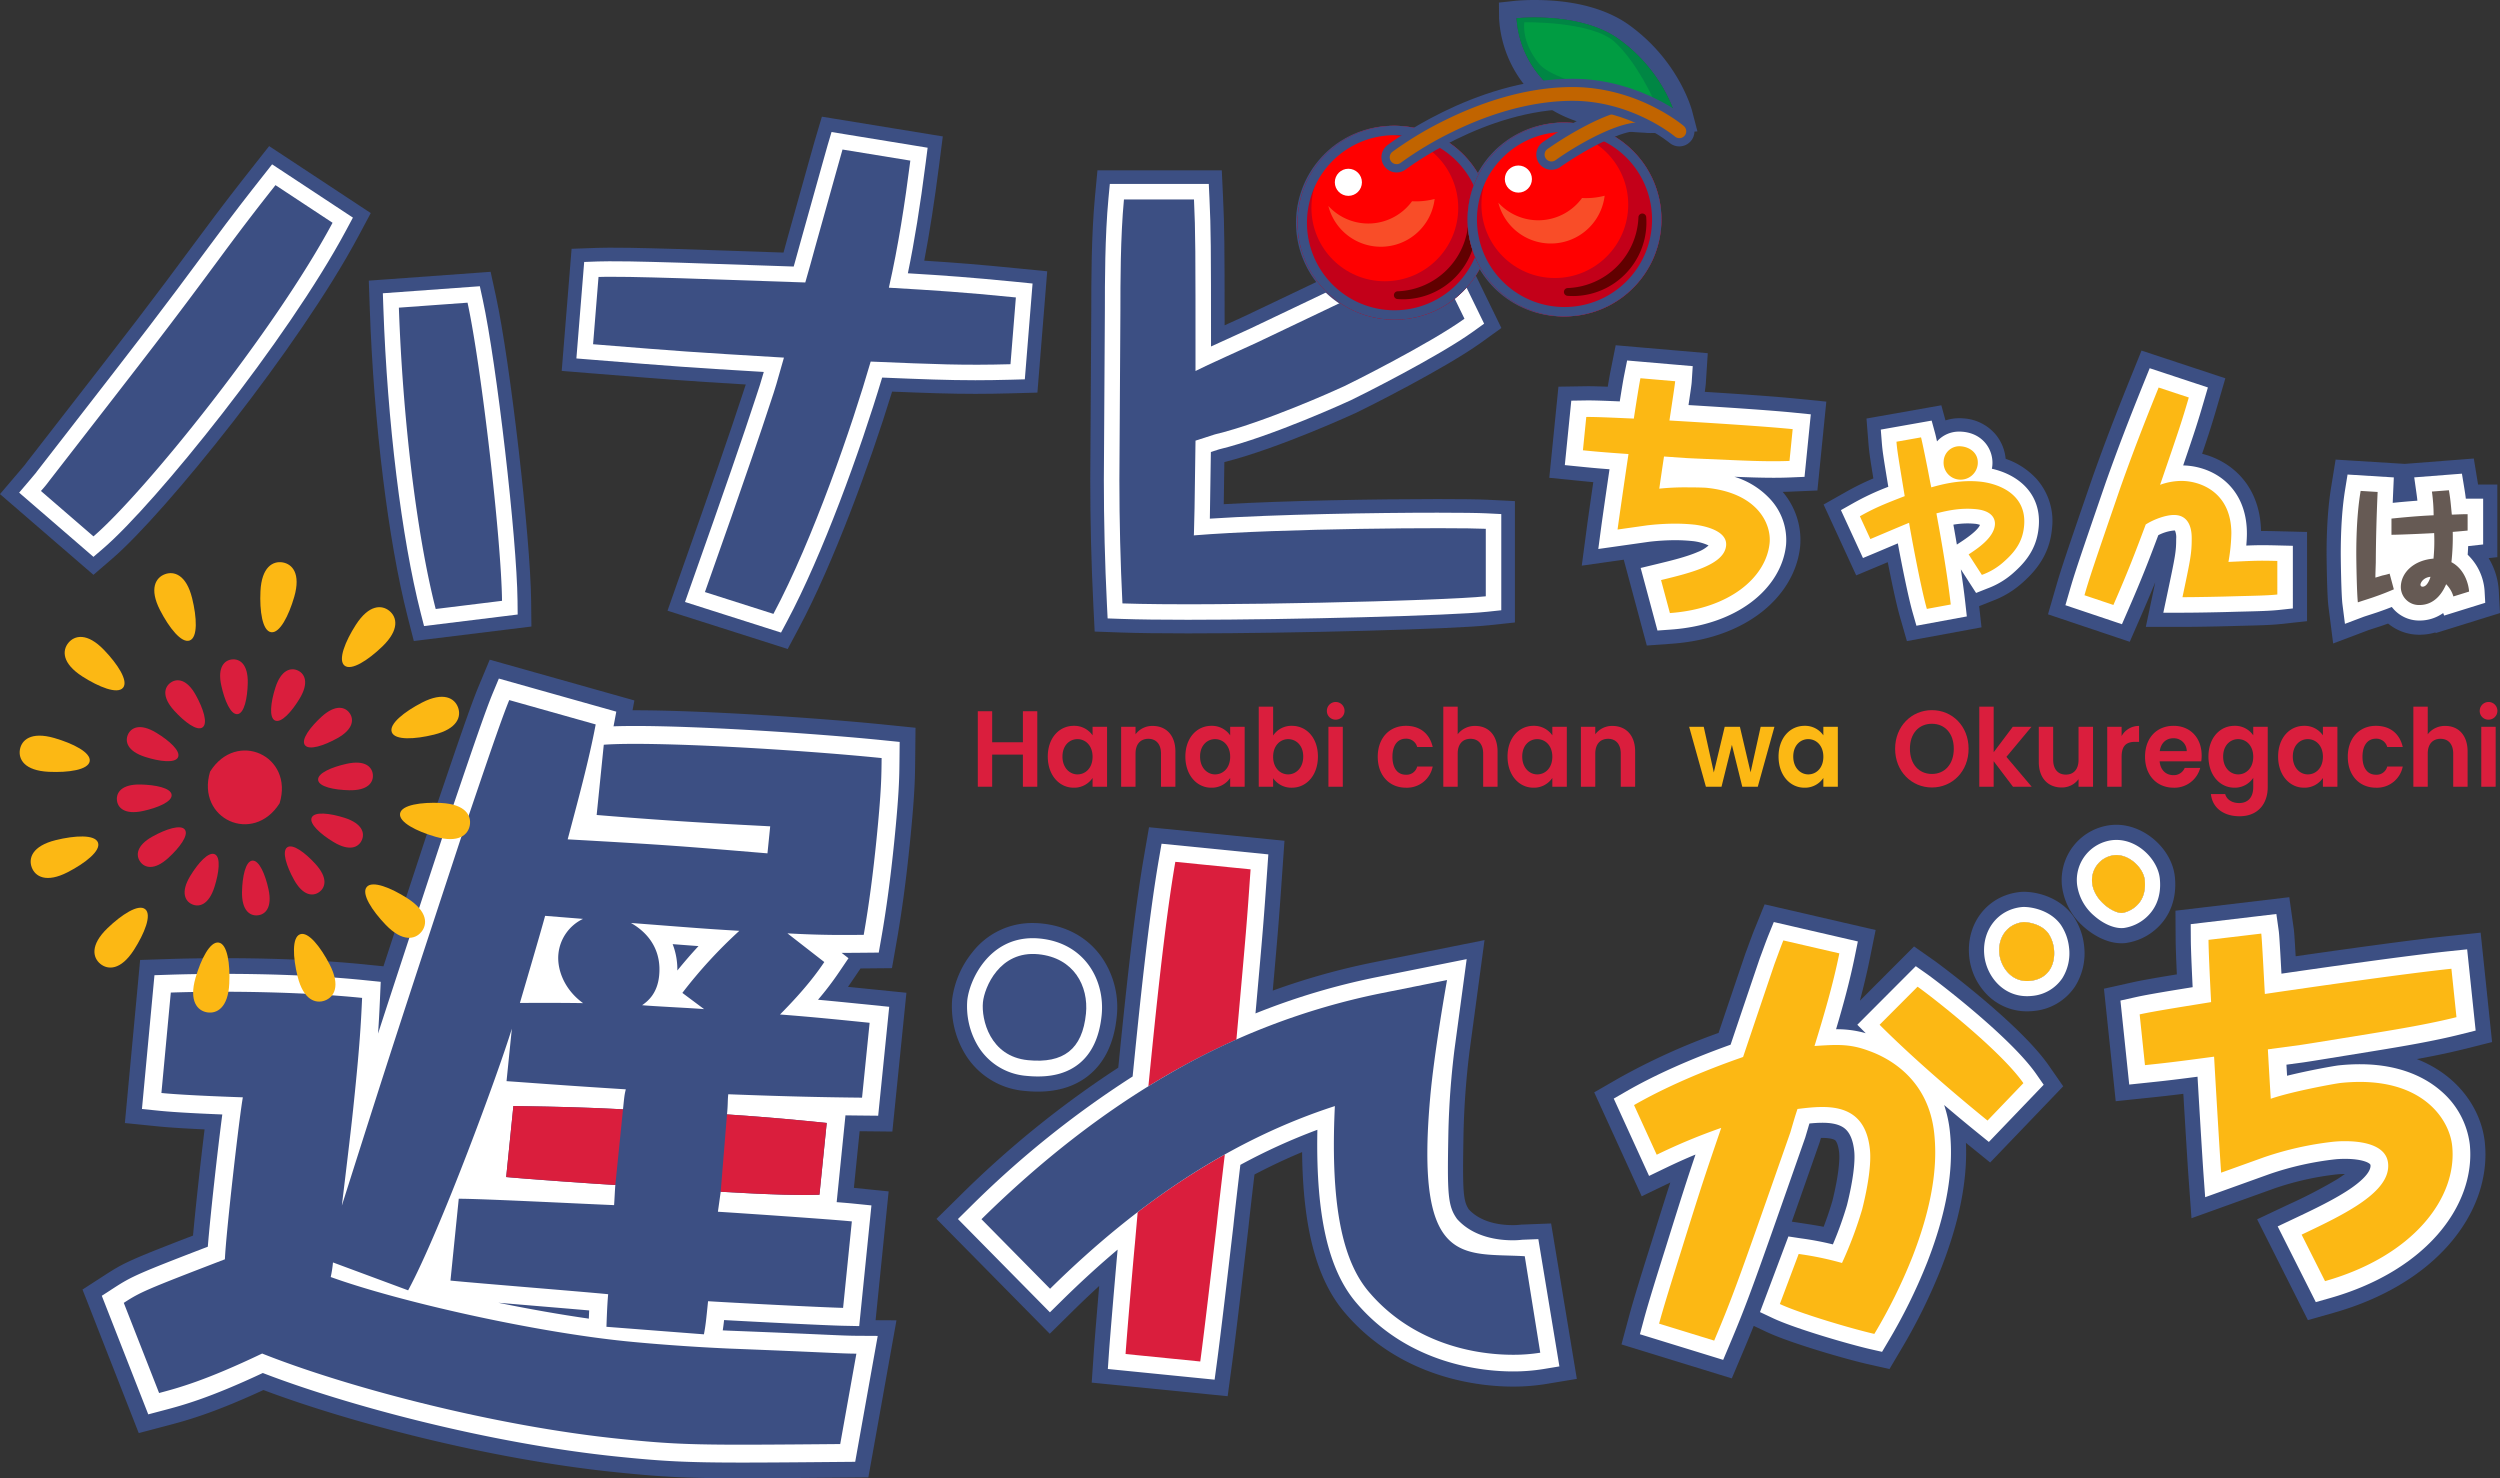
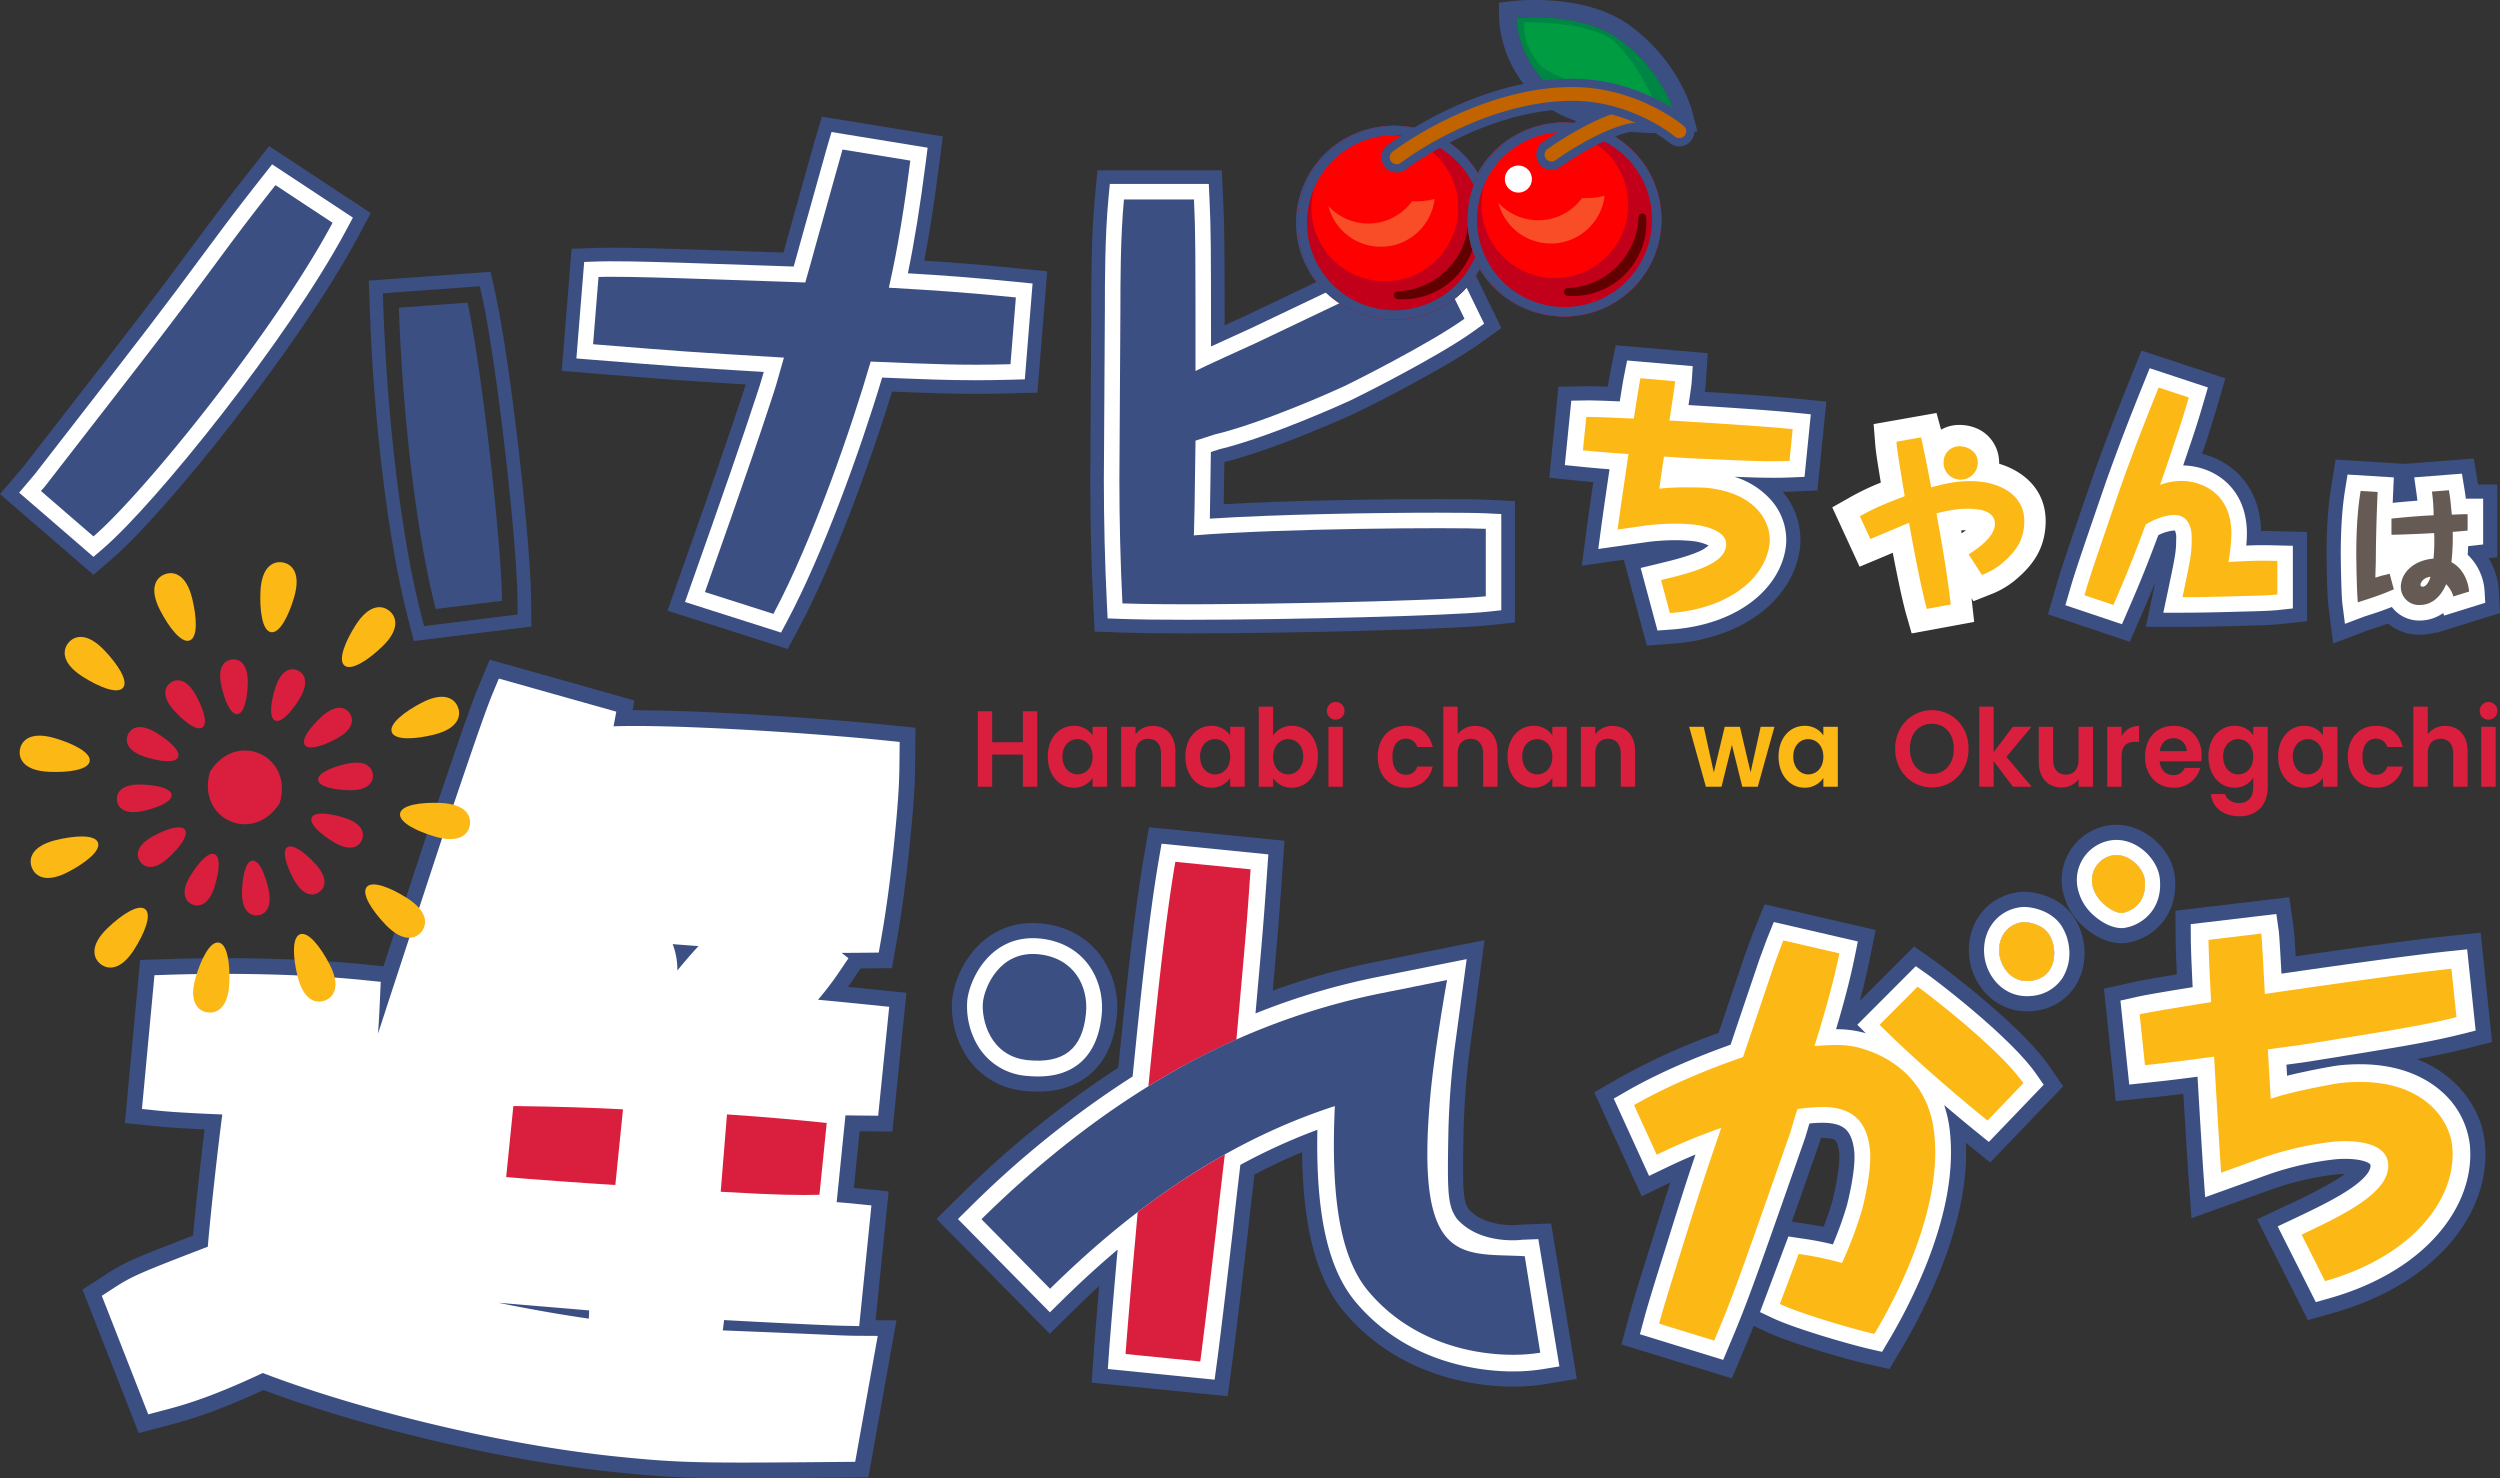
<svg xmlns="http://www.w3.org/2000/svg" viewBox="0 0 989.681 585.208">
  <rect x="0" y="0" width="989.681" height="585.208" fill="#333333" stroke="none" />
  <defs>
    <style>.cls-1{fill:#fff;}.cls-2{fill:#3c4f83;}.cls-3{fill:#fcb814;}.cls-4{fill:#665a54;}.cls-5{fill:#da1e3d;}.cls-6{fill:#c30019;}.cls-7{fill:red;}.cls-8{fill:#f94d28;}.cls-9{fill:#610000;}.cls-10{fill:#008644;}.cls-11{fill:#009c42;}.cls-12{fill:none;stroke:#3c4f83;stroke-linecap:round;stroke-miterlimit:10;stroke-width:12.029px;}.cls-13{fill:#c16400;}</style>
  </defs>
  <g id="レイヤー_2">
    <g id="レイヤー_1-2">
      <path class="cls-1" d="M3.785,195.309,9.48,188.631c1.297-1.52,2.418-2.835,2.606-3.082l.352-.505,10.48-13.501c32.331-41.642,38.151-49.138,57.617-75.48,10.044-13.595,15.907-21.037,21.576-28.234l5.022-6.374,6.781,4.458L143.243,85.253l-3.803,7.105C116.052,136.06,63.425,201.25,42.767,219.032l-5.773,4.971Z" />
      <path class="cls-2" d="M107.719,65.062l4.716,3.101L139.709,86.148l-2.643,4.939C113.807,134.547,61.522,199.334,41.01,216.991l-4.014,3.455L7.571,195.02l3.958-4.642c1.609-1.887,2.557-2.999,2.731-3.242l.346-.494,10.44-13.448C57.383,131.544,63.21,124.04,82.7,97.663c10.008-13.546,15.864-20.979,21.526-28.168l3.492-4.433m-1.172-7.218-3.06,3.885-3.492,4.433c-5.702,7.239-11.58,14.701-21.627,28.3-19.456,26.33-25.276,33.826-57.577,75.429l-10.44,13.448-.081.105-.076.109-.279.398c-.276.344-1.282,1.523-2.438,2.879l-.046.054-3.958,4.641L0,195.597l4.049,3.499L33.474,224.522,36.989,227.56l3.521-3.031,4.014-3.455c20.805-17.91,73.775-83.504,97.291-127.444l2.643-4.939,2.319-4.333-4.103-2.706L115.4,63.667l-4.721-3.105-4.132-2.717Z" />
-       <path class="cls-1" d="M163.923,243.266c-7.606-29.814-13.295-76.242-14.849-121.168l-.294-8.501,43.309-3.139,1.628,7.487c5.562,25.568,13.589,94.99,13.853,119.809l.086,7.896-41.81,5.149Z" />
      <path class="cls-2" d="M189.953,113.314l1.132,5.204c5.537,25.455,13.528,94.561,13.791,119.264l.059,5.489-37.067,4.565-1.336-5.237c-7.561-29.639-13.219-75.848-14.767-120.595l-.205-5.909,38.392-2.781m4.271-5.71-4.66.338-38.392,2.781-5.174.375.18,5.184.205,5.909c1.56,45.106,7.281,91.754,14.93,121.74l1.336,5.237,1.172,4.595,4.706-.58,37.067-4.566,4.78-.589-.052-4.815-.059-5.489c-.266-24.934-8.328-94.67-13.914-120.352l-1.132-5.204-.993-4.566Z" />
      <path class="cls-1" d="M267.709,240.03l3.017-8.582.974-2.75c11.864-33.482,20.274-57.823,24.996-72.346.861-2.552,1.433-4.301,2.128-6.624-28.257-1.703-32.044-2.009-64.751-4.651l-8.805-.711,3.495-43.268,7.851-.286c1.351-.05,2.747-.071,4.529-.071,1.265,0,2.607.011,4.088.023,1.239.011,2.573.021,4.035.027l.143.002c12.835.27,16.423.345,62.772,1.956.606-2.112,1.097-3.852,2.042-7.396l.032-.119c4.919-17.474,7.396-26.402,8.744-31.26l.07-.254c1.054-3.798,1.49-5.37,1.982-7.034l2.212-7.465L370.226,56.24l-1.087,8.466c-2.055,16.015-4.131,29.141-6.487,40.98,13.872.856,23.285,1.571,40.379,3.27l8.629.859-3.472,42.975-7.923.219c-5.066.141-9.698.209-14.16.209-10.461,0-20.275-.367-34.911-.972-8.889,29.332-23.637,69.471-37.225,94.929l-3.464,6.491Z" />
      <path class="cls-2" d="M329.172,52.263l38.051,6.215-.755,5.885c-2.22,17.303-4.449,31.155-7.072,43.824,14.752.893,24.485,1.573,43.368,3.451l5.998.597-3.064,37.931-5.507.152c-5.105.141-9.654.207-14.088.207-10.843,0-20.995-.396-36.885-1.055-8.742,29.246-23.695,70.339-37.624,96.438l-2.408,4.512-38.014-12.113,2.096-5.966c.145-.414.48-1.357.971-2.741,11.869-33.496,20.287-57.859,25.02-72.414l.021-.065c1.241-3.676,1.874-5.682,3.077-9.878-31.339-1.882-33.748-2.077-68.066-4.849l-6.12-.495,3.086-38.195,5.457-.199c1.437-.052,2.873-.069,4.423-.069,1.26,0,2.597.011,4.073.024,1.243.01,2.581.021,4.047.027l.105.002c13.103.275,16.532.347,64.831,2.028.139-.485.268-.934.391-1.362.689-2.402,1.186-4.138,2.244-8.105l.022-.083c5.007-17.788,7.485-26.723,8.817-31.523,1.047-3.775,1.48-5.337,1.971-6.991l1.537-5.188m-3.817-6.082-1.348,4.552-1.537,5.188c-.503,1.696-.939,3.268-1.993,7.067l-.055.198c-1.335,4.811-3.82,13.767-8.761,31.32l-.035.128c-.638,2.393-1.069,3.964-1.46,5.352-44.366-1.541-48.043-1.618-60.695-1.884l-.143-.002-.027-.001-.027,0c-1.411-.005-2.702-.016-3.904-.026l-.119-.001c-1.491-.013-2.843-.024-4.117-.024-1.786,0-3.254.023-4.619.073l-5.457.199-4.787.175-.386,4.775L222.8,141.464l-.434,5.369,5.369.434,6.12.495c31.373,2.535,36.162,2.921,61.377,4.447-.316.977-.653,1.987-1.058,3.187l-.01.029-.01.029-.021.066c-4.717,14.506-13.119,38.825-24.974,72.28l-.378,1.067-.597,1.687-2.096,5.968-1.839,5.234,5.286,1.684,38.014,12.113,4.275,1.362,2.113-3.959,2.408-4.512c13.369-25.048,27.836-64.157,36.818-93.42,13.525.555,22.919.888,32.939.888,4.486,0,9.143-.068,14.237-.209l5.507-.152,4.831-.134.389-4.817,3.064-37.931.426-5.271-5.262-.523-5.998-.597c-15.834-1.575-25.097-2.306-37.414-3.087,2.127-11.104,4.037-23.406,5.928-38.142l.755-5.885.663-5.163-5.137-.839-38.051-6.215-4.685-.765Z" />
      <path class="cls-1" d="M470.208,248.046c-11.004,0-19.812-.115-26.183-.342l-8.108-.29-.4-8.102c-.807-16.348-1.216-32.918-1.216-49.253,0-5.429.104-20.248.206-34.58l.016-2.29c.093-13.248.181-25.761.181-30.23,0-11.051,0-29.546,1.444-44.828l.759-8.001h44.195l.389,8.426c.551,11.924.606,18.416.612,54.409,1.743-.795,3.589-1.635,5.498-2.502,2.789-1.267,5.197-2.361,6.216-2.841,4.58-2.143,16.676-7.927,28.372-13.518l.557-.267c12.751-6.096,25.936-12.4,30.492-14.52,4.585-2.292,7.918-3.747,11.49-5.218l7.669-3.16,18.547,38.052-6.035,4.35C570.712,143.57,538.86,159.502,535.884,160.89c-.296.139-31.141,14.388-52.587,19.597l-1.273.411c-.115,9.023-.224,16.246-.322,21.551,24.831-1.507,61.329-2.184,87.334-2.184,9.18,0,16.319.094,19.588.257l8.392.419V244.002l-7.894.844C574.896,246.371,512.66,248.046,470.208,248.046Z" />
      <path class="cls-2" d="M478.53,72.823l.271,5.857c.566,12.268.606,18.54.609,58.48,2.762-1.269,5.935-2.713,9.305-4.244,2.804-1.274,5.225-2.374,6.248-2.855,4.508-2.11,16.107-7.656,28.387-13.527,12.987-6.209,26.415-12.629,31.024-14.774,4.57-2.283,7.856-3.719,11.38-5.17l5.331-2.196,16.444,33.738-4.196,3.023c-14.063,10.134-45.805,25.996-48.588,27.293-.299.141-31.14,14.354-52.18,19.445l-3.212,1.035c-.148,11.874-.284,20.695-.405,26.393,26.082-1.72,65.778-2.363,90.098-2.363,9.209,0,16.215.092,19.44.253l5.833.292v38.078l-5.486.588c-14.275,1.53-77.135,3.184-118.628,3.184-10.409,0-19.471-.104-26.087-.34l-5.636-.201-.278-5.632c-.805-16.301-1.213-32.827-1.213-49.121,0-5.477.106-20.499.209-35.027.099-14.086.193-27.392.193-32.072,0-11.003,0-29.42,1.433-44.575l.526-5.562H478.53m5.144-5.387H434.455l-.462,4.879-.526,5.562c-1.458,15.408-1.458,33.984-1.458,45.082,0,4.574-.091,17.53-.188,31.246l-.006.788c-.103,14.514-.209,29.523-.209,35.065,0,16.38.41,32.996,1.22,49.386l.278,5.632.244,4.942,4.945.176,5.636.201c6.392.228,15.233.344,26.279.344,42.518,0,104.904-1.683,119.202-3.215l5.486-.588,4.813-.516V198.379l-5.118-.256-5.833-.292c-3.358-.168-10.358-.26-19.71-.26-25.049,0-59.831.628-84.602,2.019.077-4.492.159-10.066.245-16.673,21.648-5.413,52.056-19.457,52.353-19.597,2.976-1.387,35.084-17.45,49.438-27.794l4.196-3.023,3.681-2.652-1.988-4.078L575.927,92.034l-2.216-4.547-4.678,1.926-5.331,2.196c-3.613,1.488-6.983,2.959-11.669,5.298-4.699,2.189-18.072,8.582-31.006,14.767-11.702,5.595-23.802,11.38-28.348,13.508-1.019.479-3.532,1.621-6.192,2.829q-.856.389-1.692.769c-.01-32.399-.083-38.851-.613-50.348l-.271-5.858-.238-5.138Z" />
      <path class="cls-1" d="M645.547,530.201l2.315-8.611c1.843-6.841,5.323-17.974,8.732-28.79,4.818-15.451,7.22-23.04,9.629-30.327-1.973.893-4.058,1.869-6.358,2.978l-8.5,4.1-16.394-35.89,7.29-4.197a259.046,259.046,0,0,1,40.452-18.232c5.267-15.62,7.903-23.409,9.479-28.065l1.584-4.673c.564-1.506,1.023-2.755,1.443-3.9.788-2.144,1.445-3.934,2.197-5.784l2.964-7.303,38.613,8.923-1.79,8.818c-1.891,9.311-4.375,18.421-6.386,25.343q.598.045,1.183.105l26.064-26.122,6.363,4.471c4.108,2.886,33.731,25.449,44.167,40.476l4.314,6.211L787.593,456.135l-6.606-5.354q-3.163-2.563-6.356-5.216.161,1.103.277,2.221c1.633,15.6-1.363,32.925-9.159,52.968a220.286,220.286,0,0,1-15.794,32.008l-3.431,5.801-6.572-1.493c-8.473-1.927-30.366-8.287-39.288-12.483l-7.718-3.629,13.079-34.811,7.407,1.126c5.006.761,7.492,1.192,10.355,1.841a135.26,135.26,0,0,0,4.481-12.829c2.165-8.671,3.206-16.248,2.785-20.277-.359-3.435-1.289-5.84-2.688-6.955-1.314-1.049-3.658-1.581-6.964-1.581-.86,0-1.779.034-2.811.104-.038.129-1.105,3.719-1.105,3.719l-.023.067c-20.586,58.767-22.737,64.909-30.349,82.941L683.866,542Z" />
      <path class="cls-2" d="M702.199,365.005l33.274,7.689-1.209,5.956c-2.018,9.938-4.728,19.777-7.413,28.797h.013a40.838,40.838,0,0,1,11.739,1.58l-3.346-3.348,23.148-23.2,4.298,3.019c4.053,2.846,33.244,25.069,43.428,39.732l2.913,4.195-21.706,22.641L782.876,448.45c-4.487-3.637-8.928-7.332-13.246-11.009a48.906,48.906,0,0,1,2.295,10.658c1.582,15.112-1.353,31.98-8.971,51.567a217.315,217.315,0,0,1-15.58,31.568l-2.318,3.918-4.439-1.009c-8.361-1.901-29.93-8.159-38.675-12.272l-5.213-2.452,11.25-29.943,5.003.761a117.79,117.79,0,0,1,12.602,2.386,140.742,140.742,0,0,0,5.581-15.548c2.29-9.154,3.337-16.942,2.873-21.38-.451-4.314-1.73-7.338-3.8-8.989-2.15-1.715-5.364-2.235-8.834-2.235-1.673,0-3.406.121-5.106.288-.202.671-.418,1.403-.702,2.371l-.964,3.239c-20.563,58.7-22.713,64.836-30.281,82.766l-2.195,5.2-32.962-10.149,1.565-5.816c1.823-6.771,5.295-17.875,8.695-28.668,6.195-19.868,8.425-26.82,11.743-36.648-3.684,1.517-7.588,3.262-12.637,5.696l-5.742,2.768-13.986-30.619,4.924-2.835c11.251-6.479,25.152-12.7,41.335-18.501,5.723-16.977,8.462-25.068,10.067-29.809l1.457-4.298c.534-1.421.995-2.677,1.418-3.829.762-2.074,1.419-3.865,2.161-5.689l2.002-4.933m-3.635-6.998-1.925,4.742-2.002,4.933c-.777,1.914-1.45,3.745-2.228,5.865-.423,1.151-.879,2.394-1.407,3.8l-.034.091-.032.092-1.457,4.298c-1.517,4.481-4.047,11.953-9.148,27.081a259,259,0,0,0-39.566,17.956l-4.924,2.836-4.732,2.725,2.269,4.967L647.363,468.01l2.545,5.572,5.518-2.661,5.741-2.768.055-.027c-1.857,5.765-4.065,12.788-7.495,23.788-3.414,10.838-6.908,22.011-8.761,28.895l-1.565,5.816-1.504,5.59,5.533,1.704,32.962,10.149,5.184,1.596,2.109-4.997,2.195-5.2c1.631-3.863,3.011-7.18,4.374-10.582l5.134,2.415c9.249,4.35,31.089,10.69,39.899,12.693l4.439,1.009,4.267.97,2.228-3.766,2.318-3.918a223.188,223.188,0,0,0,16-32.428c7.17-18.435,10.366-34.661,9.72-49.432q.42.342.84.682l4.462,3.617,4.289,3.476,3.821-3.985,21.706-22.641,3.397-3.543-2.8-4.032-2.913-4.195c-11.735-16.896-44.59-40.996-44.908-41.22l-4.297-3.018-4.131-2.901-3.565,3.573L736.283,396.157c1.346-5.067,2.711-10.648,3.861-16.313l1.209-5.956,1.162-5.724-5.691-1.315L703.55,359.159l-4.986-1.152Zm22.297,92.469q.277-.005.544-.005c3.648,0,4.82.709,5.092.926.118.094,1.167,1.033,1.573,4.923.298,2.852-.255,9.382-2.694,19.17-1.106,3.702-2.163,6.835-3.446,10.164-2.115-.417-4.464-.803-8.047-1.348l-4.551-.692c2.962-8.418,6.537-18.624,10.964-31.261l.047-.135.041-.137.477-1.605Z" />
      <path class="cls-1" d="M754.661,243.376c-1.525-5.325-3.665-15.641-5.357-24.546,0,0-4.934,2.087-5.618,2.373l-7.527,3.142L725.34,200.843l6.776-3.828a98.815,98.815,0,0,1,12.45-5.972c-1.669-10.154-1.982-12.268-2.239-15.505l-.609-7.658,24.884-4.404,1.81,6.608a14.683,14.683,0,0,1,7.275-1.871q.712,0,1.455.062c9.654.827,14.44,8.335,14.267,15.304,10.029,3.027,19.524,10.992,18.31,25.172-.66,7.712-3.893,13.766-10.484,19.629a34.741,34.741,0,0,1-11.547,7.061l-6.458,2.566-.756-1.172c.061.521,1.046,9.355,1.046,9.355l-24.743,4.564Zm21.924-32.259c.649-.457,1.211-.873,1.696-1.25-.622.014-1.253.048-1.897.104Q776.483,210.531,776.585,211.117Z" />
-       <path class="cls-2" d="M764.684,166.506l1.398,5.105c.155.568.416,1.715.722,3.136a11.62,11.62,0,0,1,8.883-3.884q.602,0,1.23.053c8.346.715,12.31,7.394,11.803,13.315a12.461,12.461,0,0,1-.189,1.327c10.624,2.414,19.661,9.963,18.547,22.965-.598,6.985-3.561,12.498-9.606,17.875a31.99,31.99,0,0,1-10.764,6.578l-4.433,1.762-6.037-9.353c.673,4.442,1.304,9.023,1.777,13.275l.597,5.369-19.951,3.681-1.451-5.066c-1.802-6.293-4.367-19.216-5.907-27.539-1.596.673-3.224,1.363-4.599,1.944-1.839.779-3.356,1.421-4.039,1.706l-5.167,2.156-8.73-18.964,4.653-2.627a102.3,102.3,0,0,1,14.107-6.611c-1.994-12.104-2.298-14.124-2.558-17.384l-.419-5.257,20.133-3.564m9.981,49.084,1.66-1.092c5.27-3.465,7.043-5.519,7.496-6.708a8.492,8.492,0,0,0-2.356-.469c-.878-.075-1.734-.111-2.579-.111a33.653,33.653,0,0,0-5.596.49c.397,2.21.873,4.908,1.376,7.89m-6.146-55.146-4.759.842-20.133,3.564-4.742.839.382,4.801.419,5.257c.245,3.075.558,5.29,1.926,13.651a99.358,99.358,0,0,0-10.798,5.308l-4.653,2.627-4.249,2.399,2.04,4.433,8.73,18.964,2.138,4.644,4.718-1.969,5.167-2.156c.497-.208,1.434-.603,2.615-1.103,1.308,6.718,3.248,16.164,4.793,21.559l1.452,5.066,1.325,4.626,4.732-.873,19.951-3.681,4.852-.895-.545-4.904-.388-3.485.74-.294,4.433-1.762a37.064,37.064,0,0,0,12.321-7.536c7.048-6.269,10.659-13.064,11.372-21.39a25.05,25.05,0,0,0-6.221-19.46,29.633,29.633,0,0,0-12.15-7.885,17.722,17.722,0,0,0-3.688-9.292,18.163,18.163,0,0,0-12.931-6.705c-.563-.048-1.129-.072-1.682-.072a17.746,17.746,0,0,0-5.528.866l-.362-1.322-1.277-4.662Z" />
      <path class="cls-1" d="M814.19,241.39l2.391-8.246c1.987-6.856,3.347-11.017,14.48-43.363,4.791-13.435,8.756-23.805,15.185-39.721l3.142-7.785,28.114,9.297-2.419,8.295c-2.16,7.406-3.366,11.204-7.011,21.896,12.276,1.833,24.218,11.288,24.218,29.419q0,.88-.041,1.881c1.122-.031,2.221-.048,3.412-.048,1.573,0,3.339.027,6.095.097l8.732.215v30.061l-7.991.864c-3.702.4-8.339.514-15.359.685l-1.56.038c-5.766.186-15.677.389-21.595.389H852.936l2.287-10.808c3.171-14.994,3.465-16.52,3.465-21.351v-.009a19.387,19.387,0,0,0-2.052.742c-3.56,9.464-6.268,16.457-11.789,29.128l-3.28,7.527Z" />
      <path class="cls-2" d="M851.005,145.766l23.043,7.62-1.661,5.695c-2.288,7.843-3.452,11.491-8.13,25.165,12.276.292,25.226,8.75,25.226,26.937,0,1.471-.095,3.139-.241,4.795,2.551-.106,4.35-.156,6.415-.156,1.66,0,3.493.033,6.028.096l5.996.148V240.867l-5.486.593c-3.573.387-8.169.499-15.126.67l-1.56.038c-5.739.185-15.631.387-21.527.387h-7.583l1.57-7.42c3.227-15.256,3.525-16.814,3.525-21.932a6.799,6.799,0,0,0-.483-3.165,2.46,2.46,0,0,0-.398-.028,16.911,16.911,0,0,0-6.199,1.86c-3.963,10.549-6.58,17.312-12.14,30.073l-2.252,5.168-22.387-7.525,1.641-5.661c1.975-6.813,3.33-10.959,14.439-43.231l.022-.064c4.739-13.288,8.693-23.63,15.11-39.521l2.158-5.344m-3.235-6.982-1.971,4.88-2.158,5.344c-6.448,15.965-10.423,26.364-15.192,39.737l-.009.025-.009.025-.022.064c-11.155,32.406-12.519,36.584-14.525,43.503l-1.641,5.661-1.499,5.169,5.102,1.715,22.387,7.525,4.879,1.64,2.056-4.719,2.252-5.168c2.341-5.373,4.178-9.729,5.788-13.683-.225,1.068-.468,2.221-.733,3.47l-1.569,7.419-1.433,6.776h14.509c5.955,0,15.905-.202,21.709-.39l1.515-.037c7.104-.174,11.789-.289,15.592-.701l5.486-.593,5.01-.542V210.588l-5.475-.135-5.996-.148c-2.785-.069-4.572-.097-6.167-.097q-.289,0-.571.001c-.387-17.629-11.288-27.537-23.328-30.571,2.884-8.513,4.062-12.276,6.018-18.985l1.661-5.695,1.516-5.201-5.143-1.701-23.043-7.62-4.997-1.652Z" />
      <path class="cls-1" d="M924.528,239.558c-.565-4.666-.693-20.04-.693-20.185,0-15.107,1.334-23.357,1.836-26.462l1.295-8.014,23.612,1.464s-.418,9.329-.43,9.597c1.075-.101,2.33-.213,3.684-.325l-1.297-9.226,24.427-1.895,1.331,8.112c.126.765.229,1.409.316,1.99h7.21v23.434l-5.846.65a25.062,25.062,0,0,1,6.406,14.999l.381,6.968-20.855,6.482-.154-.399a19.038,19.038,0,0,1-7.924,1.712,16.389,16.389,0,0,1-11.799-4.844c-.95.358-1.895.7-2.856,1.03-.714.275-1.978.688-3.967,1.328l-.122.039c-.892.288-2.143.689-2.456.808l-10.661,4.024Z" />
      <path class="cls-2" d="M974.608,187.511l.914,5.569c.302,1.838.472,2.988.63,4.341h6.858v18.116l-5.467.609c-.119.013-.279.03-.471.049-.045,1.27-.111,2.397-.186,3.408a21.814,21.814,0,0,1,6.689,14.249l.261,4.783-16.263,5.056-.39-1.005a16.022,16.022,0,0,1-9.359,2.969,13.558,13.558,0,0,1-10.969-5.372c-1.28.512-2.803,1.093-4.6,1.712-.744.284-2.002.693-3.914,1.31-.946.305-2.375.766-2.711.893l-7.332,2.768-.988-7.762c-.51-4.205-.67-18.62-.67-19.83,0-14.89,1.308-22.975,1.8-26.018l.889-5.499,18.319,1.136-.27,6.036c-.061,1.361-.116,2.703-.169,4.037,1.773-.179,5.556-.556,9.766-.862-.072-.816-.171-1.58-.336-2.75l-.911-6.479,18.879-1.464m4.705-5.995-5.138.399-18.879,1.464-3.331.258-3.968-.246-18.319-1.136-5.077-.315-.812,5.022-.889,5.498c-.512,3.169-1.872,11.578-1.872,26.915,0,.146.12,15.633.711,20.506l.992,7.795.898,7.055,6.654-2.512,7.332-2.768c.29-.105,1.796-.591,2.438-.798,2.033-.656,3.247-1.051,4.115-1.378q.613-.212,1.219-.429a19.271,19.271,0,0,0,12.437,4.425,22.101,22.101,0,0,0,6.311-.918l.1.257,5.004-1.556,16.263-5.056,4.177-1.299-.238-4.368-.261-4.783a27.959,27.959,0,0,0-3.998-12.602l3.441-.383V191.808h-7.622l-.855-5.206-.835-5.086Z" />
      <path class="cls-2" d="M131.652,88.191c-23.083,43.131-74.666,106.945-94.648,124.147L16.202,194.363a43.91,43.91,0,0,0,3.254-3.955c41.912-53.996,46.72-60.05,68.183-89.096,9.954-13.473,15.685-20.748,21.416-28.022Zm53.434,31.632c5.423,24.933,13.395,93.956,13.651,118.025l-26.255,3.234c-7.776-30.482-13.107-76.708-14.58-119.289Z" />
      <path class="cls-2" d="M360.377,63.582c-2.176,16.956-4.737,33.68-8.498,50.306,19.056,1.136,28.683,1.712,50.277,3.86l-2.135,26.432c-18.584.514-29.63.025-55.342-1.044-7.277,25.211-22.828,70.512-38.503,99.881l-27.116-8.64c1.308-3.724,17.99-50.547,26.036-75.292,1.855-5.493,2.417-7.463,5.244-17.514-38.712-2.321-38.912-2.337-75.556-5.298l2.152-26.632c3.437-.125,7.057-.035,12.296-.014,13.481.283,16.902.358,69.559,2.193,1.984-7.095,2.233-7.68,3.968-14.191,8.764-31.137,9.656-34.693,10.764-38.433Z" />
      <path class="cls-2" d="M579.744,126.174c-13.661,9.844-45.804,25.915-47.612,26.719-3.415,1.607-31.943,14.465-51.228,19.085l-7.634,2.461c-.603,50.023-.803,35.91-.803,37.517,33.951-2.813,103.662-3.214,115.716-2.612v26.719c-16.875,1.808-110.091,4.018-143.842,2.813q-1.205-24.409-1.206-48.818c0-10.647.402-57.456.402-67.099,0-10.648,0-29.13,1.406-43.996h27.724c.603,13.058.603,19.286.603,67.903,3.817-2.009,20.893-9.643,24.308-11.25,9.442-4.42,50.827-24.308,59.465-28.326,4.42-2.21,7.634-3.616,11.049-5.022Z" />
      <path class="cls-3" d="M712.043,496.41a125.109,125.109,0,0,1,17.158,3.569,159.216,159.216,0,0,0,7.986-21.253c2.321-9.24,3.651-18.031,3.06-23.68-2.023-19.341-17.735-17.352-28.671-16.035-1.182,3.584-1.3,4.116-2.834,9.294-20.387,58.196-22.652,64.662-30.14,82.403l-21.813-6.716c1.869-6.944,5.634-18.931,8.621-28.414,8.422-27.009,9.487-30.062,15.976-49.082A233.612,233.612,0,0,0,655.85,457.126l-8.977-19.652c19.095-10.995,41.34-18.34,43.169-19.05,8.584-25.468,10.966-32.466,12.419-36.771,1.489-3.963,2.419-6.655,3.519-9.366l22.165,5.122c-2.512,12.375-6.088,24.515-9.834,36.673,8.765-.571,13.918-.936,21.483,1.906,7.546,2.671,23.63,10.852,25.921,32.761.877,8.387,1.101,23.763-8.581,48.655A210.39,210.39,0,0,1,742,528.056c-8.863-2.015-29.576-8.154-37.402-11.834Zm47.072-105.803c5.79,4.066,32.925,25.279,41.889,38.185l-14.197,14.809c-13.99-11.341-30.358-25.548-42.727-37.924Z" />
      <path class="cls-3" d="M779.328,219.47c3.191-2.099,9.951-6.447,10.401-11.702.194-2.264-.976-5.649-7.77-6.231-5.435-.466-10.065.324-15.383,1.694.619,3.429,4.073,21.701,5.67,36.072l-9.456,1.745c-2.599-9.074-6.931-33.078-7.027-34.09-2.456.976-13.157,5.534-15.334,6.443l-4.154-9.024c5.753-3.248,9.63-4.832,17.746-7.97-2.703-16.382-3.001-18.233-3.265-21.54l9.729-1.722c.486,1.776,2.472,11.618,2.972,14.307.694,3.618.694,3.618,1.082,5.476,4.019-1.116,10.841-2.995,18.812-2.312,7.518.644,19.023,4.823,17.944,17.413-.434,5.073-2.347,9.289-7.68,14.033a26.078,26.078,0,0,1-9.05,5.521Zm3.608-35.734a6.802,6.802,0,0,1-7.458,6.114,6.69,6.69,0,0,1-6.039-7.269,6.225,6.225,0,0,1,6.982-5.881C779.682,176.979,783.316,179.298,782.936,183.736Z" />
      <path class="cls-3" d="M901.533,235.349c-3.563.385-8.377.481-16.176.674-5.97.193-15.695.385-21.375.385,3.178-15.02,3.659-17.331,3.659-23.204,0-1.829,0-9.34-7.029-9.34-3.274,0-7.991,1.733-11.169,3.755-4.333,11.554-6.932,18.39-12.806,31.87l-11.457-3.851c1.926-6.643,3.178-10.495,14.346-42.942,4.91-13.768,8.954-24.263,15.02-39.284l11.939,3.948c-2.696,9.243-3.756,12.42-11.362,34.566a24.933,24.933,0,0,1,8.473-1.54c7.317,0,19.738,4.333,19.738,20.797a71.34,71.34,0,0,1-1.155,11.265c10.687-.482,11.554-.578,19.353-.385Z" />
      <path class="cls-4" d="M941.239,194.754c-.417,9.337-.678,18.621-.73,27.958-.157,4.747-.157,5.268-.157,5.946.574-.157.782-.209,2.764-.835a26.853,26.853,0,0,0,2.869-.73l1.669,6.207c-1.617.678-4.017,1.721-7.511,2.921-1.043.417-5.79,1.878-6.729,2.243-.417-3.442-.626-16.587-.626-19.09,0-13.875,1.148-21.49,1.721-25.037Zm35.625,15.283c-.939.104-5.06.469-5.894.522a91.422,91.422,0,0,1-.521,11.997c5.216,2.712,6.833,8.763,6.989,11.632l-6.207,1.93a11.618,11.618,0,0,0-2.869-4.851c-.783,1.826-3.651,8.241-10.537,8.241a7.161,7.161,0,0,1-7.406-7.042c0-5.738,5.112-10.693,12.936-11.319a73.275,73.275,0,0,0,.261-10.119c-.104.052-13.249.678-16.9.678V205.29c.209,0,9.024-.991,16.691-1.304a70.055,70.055,0,0,0-.678-9.389l6.729-.521c.574,3.495.626,4.173,1.147,9.65.73,0,3.912-.157,4.59-.157h1.669ZM958.19,231.474a.794.794,0,0,0,.835.782c1.93,0,2.973-3.286,3.129-3.912C959.286,228.606,958.19,230.744,958.19,231.474Z" />
      <path class="cls-5" d="M404.938,298.726H392.775v12.716h-5.694V281.555h5.694v12.289h12.162V281.555h5.694v29.888h-5.694Z" />
      <path class="cls-5" d="M425.076,287.336a8.773,8.773,0,0,1,7.444,3.769v-3.383h5.734v23.721h-5.734v-3.468a8.756,8.756,0,0,1-7.484,3.854c-5.695,0-10.25-4.924-10.25-12.331S419.34,287.336,425.076,287.336Zm1.464,5.266c-3.05,0-5.938,2.398-5.938,6.895s2.888,7.065,5.938,7.065c3.132,0,5.98-2.483,5.98-6.98S429.672,292.603,426.539,292.603Z" />
      <path class="cls-5" d="M459.612,298.34c0-3.811-1.993-5.865-5.002-5.865-3.092,0-5.085,2.054-5.085,5.865v13.103h-5.694V287.722h5.694v2.955a8.26,8.26,0,0,1,6.793-3.298c5.247,0,8.99,3.598,8.99,10.149v13.916h-5.695Z" />
      <path class="cls-5" d="M479.547,287.336a8.771,8.771,0,0,1,7.444,3.769v-3.383h5.734v23.721h-5.734v-3.468a8.754,8.754,0,0,1-7.484,3.854c-5.695,0-10.251-4.924-10.251-12.331S473.812,287.336,479.547,287.336Zm1.464,5.266c-3.05,0-5.938,2.398-5.938,6.895s2.888,7.065,5.938,7.065c3.132,0,5.98-2.483,5.98-6.98S484.143,292.603,481.011,292.603Z" />
      <path class="cls-5" d="M511.44,287.336c5.776,0,10.291,4.753,10.291,12.161s-4.515,12.331-10.291,12.331a8.729,8.729,0,0,1-7.444-3.769v3.383h-5.694V279.757h5.694V291.19A8.651,8.651,0,0,1,511.44,287.336Zm-1.506,5.266c-3.05,0-5.938,2.483-5.938,6.98s2.888,6.98,5.938,6.98c3.092,0,5.98-2.569,5.98-7.065S513.026,292.603,509.934,292.603Z" />
      <path class="cls-5" d="M525.274,281.385a3.498,3.498,0,1,1,3.497,3.51A3.422,3.422,0,0,1,525.274,281.385Zm.61,6.337h5.694v23.721h-5.694Z" />
      <path class="cls-5" d="M556.555,287.336c5.614,0,9.396,3.083,10.617,8.392h-6.142a4.448,4.448,0,0,0-4.515-3.297c-3.173,0-5.287,2.526-5.287,7.151s2.114,7.108,5.287,7.108a4.315,4.315,0,0,0,4.515-3.254h6.142a10.38,10.38,0,0,1-10.617,8.392c-6.508,0-11.144-4.796-11.144-12.246S550.047,287.336,556.555,287.336Z" />
      <path class="cls-5" d="M571.365,279.757h5.694v10.92a8.489,8.489,0,0,1,6.997-3.298c5.083,0,8.786,3.598,8.786,10.149v13.916h-5.695V298.34c0-3.811-1.993-5.865-5.002-5.865-3.092,0-5.085,2.054-5.085,5.865v13.103h-5.694Z" />
      <path class="cls-5" d="M607.081,287.336a8.771,8.771,0,0,1,7.444,3.769v-3.383h5.734v23.721h-5.734v-3.468a8.754,8.754,0,0,1-7.484,3.854c-5.695,0-10.251-4.924-10.251-12.331S601.345,287.336,607.081,287.336Zm1.464,5.266c-3.05,0-5.938,2.398-5.938,6.895s2.888,7.065,5.938,7.065c3.132,0,5.98-2.483,5.98-6.98S611.677,292.603,608.544,292.603Z" />
      <path class="cls-5" d="M641.617,298.34c0-3.811-1.993-5.865-5.003-5.865-3.092,0-5.085,2.054-5.085,5.865v13.103h-5.694V287.722H631.53v2.955a8.261,8.261,0,0,1,6.793-3.298c5.247,0,8.989,3.598,8.989,10.149v13.916h-5.695Z" />
      <path class="cls-3" d="M668.689,287.722h5.776l3.986,18.069,4.311-18.069h6.02l4.23,18.026,3.986-18.026h5.451l-6.59,23.721h-6.141L685.61,294.871l-4.109,16.572h-6.183Z" />
      <path class="cls-3" d="M714.371,287.336a8.771,8.771,0,0,1,7.444,3.769v-3.383h5.734v23.721h-5.734v-3.468a8.754,8.754,0,0,1-7.484,3.854c-5.695,0-10.25-4.924-10.25-12.331S708.636,287.336,714.371,287.336Zm1.464,5.266c-3.05,0-5.938,2.398-5.938,6.895s2.888,7.065,5.938,7.065c3.132,0,5.98-2.483,5.98-6.98S718.967,292.603,715.835,292.603Z" />
      <path class="cls-5" d="M764.789,311.742c-8.012,0-14.562-6.337-14.562-15.329,0-8.949,6.55-15.286,14.562-15.286,8.094,0,14.521,6.337,14.521,15.286C779.311,305.406,772.843,311.742,764.789,311.742Zm0-5.353c5.125,0,8.664-3.896,8.664-9.976s-3.539-9.89-8.664-9.89c-5.166,0-8.705,3.811-8.705,9.89S759.624,306.39,764.789,306.39Z" />
      <path class="cls-5" d="M783.545,279.757h5.694v18.027l7.565-10.062h7.403l-9.924,11.904,10.005,11.817h-7.402l-7.647-10.105v10.105h-5.694Z" />
      <path class="cls-5" d="M828.575,311.443H822.839v-2.997a8.156,8.156,0,0,1-6.71,3.296c-5.247,0-9.03-3.596-9.03-10.104V287.722h5.694v13.059c0,3.811,1.994,5.866,5.004,5.866,3.091,0,5.043-2.056,5.043-5.866V287.722h5.736Z" />
      <path class="cls-5" d="M839.886,311.443h-5.694V287.722h5.694v3.681a7.742,7.742,0,0,1,6.914-4.025v6.296h-1.504c-3.377,0-5.41,1.369-5.41,5.951Z" />
      <path class="cls-5" d="M860.47,311.828c-6.548,0-11.308-4.796-11.308-12.246,0-7.493,4.636-12.246,11.308-12.246,6.508,0,11.104,4.668,11.104,11.732a14.615,14.615,0,0,1-.163,2.312H854.938c.285,3.511,2.563,5.481,5.409,5.481a4.631,4.631,0,0,0,4.515-2.869h6.142A10.541,10.541,0,0,1,860.47,311.828Zm-5.491-14.473h10.697a5.113,5.113,0,0,0-5.37-5.095C857.582,292.26,855.426,294.102,854.979,297.356Z" />
      <path class="cls-5" d="M884.553,287.336a8.675,8.675,0,0,1,7.444,3.769v-3.383h5.734v23.892c0,6.423-3.741,11.518-11.144,11.518-6.345,0-10.779-3.34-11.348-8.778h5.654c.569,2.142,2.684,3.553,5.53,3.553,3.132,0,5.574-1.883,5.574-6.294v-3.683a8.761,8.761,0,0,1-7.444,3.897c-5.736,0-10.291-4.924-10.291-12.331S878.817,287.336,884.553,287.336Zm1.464,5.266c-3.05,0-5.938,2.398-5.938,6.895s2.888,7.065,5.938,7.065c3.132,0,5.98-2.483,5.98-6.98S889.149,292.603,886.016,292.603Z" />
      <path class="cls-5" d="M912.134,287.336a8.771,8.771,0,0,1,7.444,3.769v-3.383h5.734v23.721h-5.734v-3.468a8.754,8.754,0,0,1-7.484,3.854c-5.695,0-10.251-4.924-10.251-12.331S906.399,287.336,912.134,287.336Zm1.464,5.266c-3.05,0-5.938,2.398-5.938,6.895s2.888,7.065,5.938,7.065c3.132,0,5.98-2.483,5.98-6.98S916.73,292.603,913.598,292.603Z" />
      <path class="cls-5" d="M940.569,287.336c5.614,0,9.396,3.083,10.617,8.392h-6.142a4.449,4.449,0,0,0-4.515-3.297c-3.172,0-5.287,2.526-5.287,7.151s2.116,7.108,5.287,7.108a4.316,4.316,0,0,0,4.515-3.254h6.142a10.38,10.38,0,0,1-10.617,8.392c-6.508,0-11.145-4.796-11.145-12.246S934.061,287.336,940.569,287.336Z" />
      <path class="cls-5" d="M955.379,279.757h5.694v10.92a8.489,8.489,0,0,1,6.997-3.298c5.083,0,8.786,3.598,8.786,10.149v13.916H971.16V298.34c0-3.811-1.993-5.865-5.003-5.865-3.092,0-5.085,2.054-5.085,5.865v13.103h-5.694Z" />
      <path class="cls-5" d="M981.659,281.385a3.498,3.498,0,1,1,3.498,3.51A3.422,3.422,0,0,1,981.659,281.385Zm.61,6.337h5.694v23.721h-5.694Z" />
      <path class="cls-1" d="M802.463,394.36c-9.898,0-16.107-8.298-16.924-16.105-1.038-9.941,5.306-18.183,14.757-19.171a8.722,8.722,0,0,1,.894-.043c3.532,0,10.576,1.471,14.572,6.98l.084.118a19.894,19.894,0,0,1,3.23,8.953c1.072,10.267-4.995,18.149-14.756,19.17A18.106,18.106,0,0,1,802.463,394.36Z" />
      <path class="cls-2" d="M801.189,365.042c1.464,0,6.907.628,9.718,4.503a13.906,13.906,0,0,1,2.203,6.172c.627,5.991-2.053,11.808-9.412,12.578a11.863,11.863,0,0,1-1.234.066c-6.75,0-10.466-6.044-10.956-10.73-.734-7.018,3.594-11.969,9.412-12.578.063-.007.154-.011.27-.011m0-12a14.474,14.474,0,0,0-1.519.076c-12.852,1.345-21.493,12.419-20.098,25.761a25.08,25.08,0,0,0,6.033,13.774,22.128,22.128,0,0,0,16.858,7.707,23.941,23.941,0,0,0,2.483-.131,21.96,21.96,0,0,0,16.48-9.675,24.634,24.634,0,0,0,3.618-16.087,25.698,25.698,0,0,0-4.258-11.734l-.082-.119-.085-.116c-5.063-6.98-13.632-9.457-19.431-9.457Z" />
      <path class="cls-1" d="M801.189,365.042c1.464,0,6.907.628,9.718,4.503a13.906,13.906,0,0,1,2.203,6.172c.627,5.991-2.053,11.808-9.412,12.578a11.863,11.863,0,0,1-1.234.066c-6.75,0-10.466-6.044-10.956-10.73-.734-7.018,3.594-11.969,9.412-12.578.063-.007.154-.011.27-.011m0-6a8.533,8.533,0,0,0-.894.043c-9.451.989-15.795,9.23-14.756,19.169.817,7.808,7.026,16.106,16.923,16.106a17.913,17.913,0,0,0,1.858-.098,16.069,16.069,0,0,0,12.091-7.003,18.634,18.634,0,0,0,2.665-12.167,19.88,19.88,0,0,0-3.23-8.953l-.041-.059-.042-.058c-3.997-5.51-11.042-6.98-14.575-6.98Z" />
      <path class="cls-1" d="M839.865,367.411c-3.322,0-7.36-1.812-10.804-4.847a19.521,19.521,0,0,1-6.812-12.444,15.918,15.918,0,0,1,14.062-17.54,14.481,14.481,0,0,1,1.501-.077c8.928,0,16.439,8.04,17.191,15.23,1.418,13.559-8.946,19.08-14.188,19.63A9.313,9.313,0,0,1,839.865,367.411Z" />
      <path class="cls-2" d="M837.812,338.503c5.511,0,10.748,5.302,11.224,9.854,1.11,10.612-7.476,12.895-8.846,13.038a3.111,3.111,0,0,1-.325.016c-3.428,0-10.92-4.955-11.648-11.915a9.954,9.954,0,0,1,8.718-10.948,8.443,8.443,0,0,1,.876-.045m.001-12a20.49,20.49,0,0,0-2.125.111,21.921,21.921,0,0,0-19.405,24.131,25.489,25.489,0,0,0,8.812,16.322c2.164,1.908,7.937,6.345,14.771,6.345a15.168,15.168,0,0,0,1.573-.081,22.906,22.906,0,0,0,12.026-5.514c5.712-5.02,8.378-12.374,7.506-20.707-1.148-10.977-11.97-20.605-23.158-20.605Z" />
      <path class="cls-1" d="M837.812,338.503c5.511,0,10.748,5.302,11.224,9.854,1.11,10.612-7.476,12.895-8.846,13.038a3.111,3.111,0,0,1-.325.016c-3.428,0-10.92-4.955-11.648-11.915a9.954,9.954,0,0,1,8.718-10.948,8.443,8.443,0,0,1,.876-.045m.001-6h-.001a14.458,14.458,0,0,0-1.5.078A15.915,15.915,0,0,0,822.25,350.12a19.522,19.522,0,0,0,6.812,12.445c3.443,3.034,7.482,4.846,10.803,4.846a9.148,9.148,0,0,0,.949-.049,16.853,16.853,0,0,0,8.689-4.053c2.979-2.618,6.35-7.444,5.5-15.576-.752-7.189-8.263-15.23-17.191-15.23Z" />
      <path class="cls-3" d="M810.907,369.545a13.907,13.907,0,0,1,2.203,6.172c.627,5.991-2.053,11.808-9.412,12.578-7.531.788-11.67-5.701-12.19-10.664-.734-7.018,3.593-11.969,9.412-12.578C801.776,364.963,807.874,365.363,810.907,369.545Z" />
      <path class="cls-3" d="M849.036,348.357c1.11,10.612-7.476,12.895-8.846,13.038-3.252.34-11.221-4.71-11.973-11.899a9.954,9.954,0,0,1,8.718-10.948C842.755,337.94,848.534,343.564,849.036,348.357Z" />
      <path class="cls-1" d="M902.345,485.728l6.027-2.847c11.694-5.523,31.266-14.768,30.539-21.712-.149-1.431-4.155-2.91-10.601-2.91-2.014,0-3.513.142-3.924.185a121.773,121.773,0,0,0-26.06,5.851l-24.906,8.953-.619-8.547c-.292-4.034-1.334-20.771-2.391-39.027-10.729,1.416-14.68,1.83-20.6,2.449l-6.465.676-3.381-32.312,5.649-1.263c4.928-1.102,14.822-2.7,22.917-4.004-.473-9.568-.724-15.984-.746-19.11l-.041-5.814,32.978-3.917.885,6.301c.183,1.296.454,5.727,1.087,17.341,18.479-2.69,50.524-7.25,67.072-8.981l6.465-.676,3.268,31.235-5.468,1.373c-10.687,2.685-22.848,4.743-34.388,6.621l-11.863,1.927c-11.09,1.802-13.089,2.126-15.881,2.542l-7.292.986c.105,1.835.21,3.653.316,5.442,8.962-2.244,19.345-4.07,20.985-4.241a79.936,79.936,0,0,1,8.282-.447c27.319,0,41.451,16.145,43.02,31.143,1.281,12.245-3.291,24.943-12.873,35.755-9.884,11.151-24.459,19.699-42.15,24.717l-5.164,1.466Z" />
      <path class="cls-2" d="M895.172,369.583c.204,1.453.737,11.265,1.417,23.899,21.78-3.204,56.492-8.163,73.856-9.979l2.004,19.164c-10.656,2.677-23.093,4.759-33.847,6.509-21.661,3.516-24.118,3.929-27.656,4.455l-13.164,1.782c.377,6.76.765,13.483,1.145,19.562,8.496-2.947,25.719-6.059,27.658-6.262a73.096,73.096,0,0,1,7.607-.412c25.672,0,35.492,15.144,36.557,25.321,2.15,20.555-15.433,43.642-50.332,53.541l-9.269-18.404c17.419-8.228,35.408-16.984,34.228-28.266-.793-7.577-10.931-8.734-17.067-8.734a45.726,45.726,0,0,0-4.603.22,128.478,128.478,0,0,0-27.485,6.165l-16.937,6.088c-.326-4.521-1.604-25.132-2.786-45.931-16.138,2.182-20.334,2.621-27.364,3.357l-2.102-20.091c5.998-1.341,20.248-3.545,28.286-4.862-.586-11.3-1.005-20.648-1.033-24.643l20.886-2.48m11.102-14.41-12.635,1.5-20.886,2.48-11.548,1.371.081,11.628c.018,2.561.174,7.041.475,13.577-6.71,1.095-13.602,2.264-17.566,3.15l-11.297,2.526,1.204,11.513,2.102,20.091,1.353,12.929,12.929-1.353c4.491-.47,7.858-.822,13.842-1.573.907,15.403,1.733,28.599,1.99,32.154l1.234,17.095,16.13-5.798,16.749-6.021a115.495,115.495,0,0,1,24.627-5.536c.237-.025,1.504-.148,3.223-.149-.933.684-2.062,1.451-3.428,2.3a199.358,199.358,0,0,1-19.258,9.944l-12.055,5.694,5.997,11.908,9.269,18.404,4.829,9.589,10.329-2.93c18.887-5.358,34.531-14.576,45.24-26.659,10.806-12.192,15.946-26.661,14.473-40.741-1.347-12.879-10.237-26.468-26.915-33.002,6.478-1.185,12.871-2.489,18.854-3.992l10.935-2.747-1.173-11.213-2.004-19.164-1.352-12.93-12.929,1.352c-14.716,1.539-41.483,5.282-60.3,7.995-.413-7.321-.584-9.63-.748-10.796l-1.772-12.599Z" />
      <path class="cls-1" d="M901.15,361.824l-6.803.808-20.886,2.48-6.218.738.044,6.262c.021,3.081.265,9.354.724,18.685-8.019,1.292-17.653,2.854-22.506,3.939l-6.083,1.36.648,6.199,2.102,20.091.728,6.962,6.962-.728c5.825-.609,9.744-1.019,20.08-2.38,1.044,18.01,2.069,34.471,2.36,38.497l.664,9.205,8.685-3.122,16.837-6.052a121.306,121.306,0,0,1,25.945-5.826c.408-.043,1.894-.182,3.875-.182,6.874,0,10.018,1.63,10.105,2.462.233,2.231-2.333,5.37-7.226,8.839-6.298,4.465-15.575,8.848-23.03,12.369l-6.492,3.066,3.229,6.412,9.268,18.404,2.601,5.163,5.562-1.578c17.783-5.045,32.44-13.643,42.387-24.867,9.676-10.918,14.292-23.752,12.996-36.138A33.092,33.092,0,0,0,966.3,431.87c-5.526-4.822-15.583-10.57-32.108-10.57a80.544,80.544,0,0,0-8.336.45c-1.612.169-11.617,1.927-20.467,4.11q-.123-2.11-.253-4.38l6.749-.913.046-.006.045-.007c2.789-.415,4.777-.738,15.814-2.531l11.934-1.938c11.551-1.879,23.722-3.939,34.431-6.629l5.888-1.479-.632-6.038-2.004-19.164-.728-6.962-6.962.728c-16.409,1.716-47.996,6.205-66.552,8.905-.621-11.394-.877-15.535-1.06-16.838l-.954-6.784Z" />
      <path class="cls-1" d="M650.069,225.185l6.062-1.465c5.203-1.258,11.678-2.822,16.199-4.801,3.075-1.346,4.335-2.49,4.757-3.112a18.251,18.251,0,0,0-7.164-2.088,67.96,67.96,0,0,0-6.848-.344,93.436,93.436,0,0,0-10.271.629l-19.543,2.771,1.059-7.95c.337-2.534,1.752-12.43,3.377-23.49-5.703-.429-8.156-.675-11.666-1.028l-6.05-.607,2.471-24.63,5.415-.085q.414-.006.893-.006c3.15,0,8.286.211,12.854.412.843-5.354,1.454-8.994,1.825-10.85l1.065-5.335,25.1,2.164-.38,5.936c-.055.849-.377,3.143-1.331,9.481,12.445.751,32.057,2.006,42.389,3.043l6.051.607L713.938,188.32l-5.271.221c-2.013.084-4.242.127-6.624.127-5.57,0-11.21-.222-16.51-.449l-2.994-.13c9.391,2.145,14.919,6.435,18.03,9.97a23.32,23.32,0,0,1,6.019,17.532c-1.504,14.994-16.026,31.065-45.083,33.167l-5.01.362Z" />
      <path class="cls-2" d="M639.608,136.68l-2.132,10.669c-.246,1.232-.581,3.134-1.01,5.741-2.912-.111-5.678-.193-7.703-.193q-.532,0-.992.007l-10.829.172L615.86,163.852l-1.323,13.19-1.214,12.102,12.102,1.214c1.86.187,3.428.344,5.316.513-1.216,8.35-2.181,15.135-2.45,17.155l-2.112,15.896,15.877-2.251.744-.106,3.013,11.219,3.507,13.06,2.605,9.702,10.019-.725c13.544-.979,25.485-5.068,34.532-11.823,9.393-7.014,15.133-16.533,16.164-26.803a29.3,29.3,0,0,0-6.928-21.482c1.109-.022,2.174-.054,3.209-.098l10.54-.442,1.053-10.496,1.262-12.582,1.214-12.103L710.889,157.78c-8.701-.873-23.479-1.876-36.011-2.657.281-1.983.377-2.827.415-3.421l.766-11.879L664.2,138.8l-13.752-1.186-10.84-.935Z" />
      <path class="cls-1" d="M644.129,142.704l-1.148,5.745c-.362,1.812-.954,5.318-1.764,10.456-4.466-.196-9.39-.395-12.454-.395q-.484,0-.903.007l-5.832.092-.582,5.803-1.324,13.191-.654,6.517,6.517.654c3.422.343,5.846.587,11.176.991-1.601,10.9-2.977,20.535-3.305,23.002l-1.137,8.559,8.549-1.212,11.596-1.644a93.029,93.029,0,0,1,10.215-.626,67.379,67.379,0,0,1,6.793.341,19.932,19.932,0,0,1,6.504,1.743,13.554,13.554,0,0,1-4.232,2.564c-4.484,1.963-10.937,3.521-16.121,4.774l-6.529,1.577,1.742,6.487,3.507,13.06,1.403,5.224,5.395-.39c12.472-.902,23.392-4.609,31.578-10.722,8.116-6.06,13.065-14.181,13.937-22.865a23.791,23.791,0,0,0-6.133-17.887,32.015,32.015,0,0,0-14.322-9.017c4.813.203,10.253.404,15.44.404,2.391,0,4.627-.043,6.647-.128l5.675-.238.567-5.652,1.263-12.582.654-6.517-6.517-.654c-10.205-1.024-29.43-2.259-41.897-3.013.897-5.97,1.205-8.174,1.259-9.012l.413-6.396-6.386-.551-13.752-1.186-5.837-.503Z" />
      <path class="cls-1" d="M293.993,582.103c-22.8,0-31.864-.549-49.263-2.312-51.206-5.187-107.185-20.163-140.572-32.884-20.918,9.738-31.52,12.534-38.579,14.395l-8.772,2.312L36.476,511.731,43.47,507.212c7.203-4.656,10.056-5.944,35.864-15.879,1.041-12.056,3.454-33.737,5.152-47.183-9.755-.418-17.018-.865-21.615-1.331l-10.057-1.019,5.494-58.762,8.975-.294c3.72-.121,11.44-.323,21.348-.323,14.239,0,35.469.431,55.744,2.484l9.572.969-.004.104c3.472-10.608,7.34-22.379,12.149-37.008l6.771-20.601c1.402-3.967,3.505-10.152,5.731-16.7,5.028-14.796,10.713-31.52,13.604-38.45l3.476-8.332,51.878,14.617-.907,4.821c1.5-.024,3.102-.037,4.792-.037,26.291,0,71.65,2.946,98.597,5.676l9.256.936-.104,10.157c-.065,6.738-.128,13.102-2.102,32.583-1.447,14.293-3.126,26.789-5.132,38.201l-1.465,8.34s-10.528.103-11.493.111l-4.239,6.264c-1.188,1.756-2.727,3.96-4.838,6.667,4.692.454,9.573.948,14.975,1.495l10.529,1.066-4.967,49.032s-11.732-.122-12.952-.137l-2.875,28.381c1.542.13,2.738.237,3.62.327l10.136,1.026L343.186,525.72l7.99.048-10.021,56.004-8.447.077C316.915,581.992,304.038,582.103,293.993,582.103Z" />
      <path class="cls-2" d="M197.481,268.624l46.494,13.099-1.092,5.806c2.535-.091,5.407-.134,8.56-.134,26.333,0,71.921,2.989,98.278,5.659l6.433.652-.075,7.32c-.065,6.664-.127,12.959-2.086,32.303-1.441,14.225-3.11,26.647-5.101,37.976l-1.019,5.797-5.886.057c-2.603.025-5.232.051-8.04.051q-.386,0-.776-.001l2.724,2.119-3.713,5.487a120.551,120.551,0,0,1-8.352,10.954c6.606.607,13.232,1.278,21.141,2.079l7.045.714-4.368,43.12-6.466-.067c-2.154-.022-4.306-.047-6.487-.077l-3.48,34.361c2.915.231,5.258.43,6.718.578l7.044.713-4.839,47.775-6.535-.138c-6.505-.137-33.154-1.48-46.958-2.249-.183,1.645-.339,2.867-.526,4.078q1.389.067,2.785.129c19.397.757,30.556,1.258,37.223,1.557,7.104.319,9.761.438,12.932.457l8.408.05-8.918,49.838-5.871.053c-16.61.151-28.919.254-38.702.254-22.552,0-31.659-.545-48.934-2.295-51.706-5.237-108.489-20.621-141.005-33.167-21.458,10.072-32.106,12.88-39.251,14.764L58.69,559.907,40.295,512.962l4.861-3.141c6.982-4.513,9.416-5.636,37.112-16.288.99-12.287,3.902-38.405,5.732-52.346-7.493-.299-18.334-.8-24.816-1.457l-6.99-.708,4.953-52.968,6.238-.203c3.846-.125,11.469-.323,21.253-.323,15.27,0,35.802.481,55.425,2.469l6.654.674-.293,6.681c-.206,4.689-.429,8.99-.764,13.81,5.435-16.779,10.818-33.156,19.384-59.221l6.772-20.6c1.382-3.905,3.49-10.107,5.721-16.672,5.004-14.725,10.677-31.415,13.529-38.253l2.416-5.791M268.139,384.201c2.715-3.339,5.387-6.452,8.382-9.668-2.962-.215-6.155-.46-10.236-.775a27.674,27.674,0,0,1,1.855,10.444M233.105,522.013c.037-.959.082-2.077.137-3.248-6.151-.539-14.886-1.272-23.424-1.987-4.231-.354-8.508-.713-12.536-1.053,12.271,2.506,24.564,4.678,35.823,6.288m-39.238-260.86-2.119,5.081-2.416,5.791c-2.936,7.038-8.643,23.83-13.678,38.646l-.034.099c-2.211,6.505-4.3,12.65-5.662,16.499l-.023.066-.022.067L163.141,348c-4.441,13.512-8.085,24.599-11.339,34.536l-.46-.047-6.654-.674c-20.402-2.067-41.742-2.5-56.05-2.5-9.96,0-17.717.204-21.455.326l-6.238.203-5.473.178-.51,5.452-4.953,52.968-.574,6.137,6.133.621,6.99.708c4.104.416,10.287.816,18.431,1.193-1.567,12.755-3.551,30.685-4.578,42.027-24.413,9.406-27.351,10.77-34.628,15.473l-4.86,3.141-4.264,2.756,1.853,4.728,18.395,46.945,2.018,5.151,5.349-1.411,6.097-1.608c7.032-1.854,17.524-4.621,37.908-14.031,33.714,12.692,89.27,27.455,140.138,32.607,17.517,1.774,26.638,2.327,49.56,2.327,10.065,0,22.954-.11,38.758-.254l5.871-.053,5.151-.047.907-5.071,8.918-49.838,1.3-7.262-7.377-.044-.886-.005,4.539-44.815.626-6.18-6.181-.626L338.56,470.3q-.247-.025-.527-.052l2.272-22.427.815.009,6.465.067,5.673.059.572-5.644,4.368-43.12.626-6.18-6.18-.626-7.045-.713c-3.488-.353-6.764-.685-9.912-.999.613-.865,1.155-1.655,1.641-2.373l3.325-4.913q.7-.007,1.391-.013l5.892-.057,5.164-.05.894-5.086,1.019-5.797c2.018-11.483,3.707-24.052,5.163-38.426,1.987-19.62,2.05-26.052,2.117-32.862l.075-7.324.058-5.672-5.644-.572-6.433-.652c-27.015-2.737-72.51-5.69-98.904-5.691q-.529,0-1.046.002l.734-3.9-5.471-1.542L199.165,262.645l-5.298-1.493Z" />
-       <path class="cls-2" d="M202.626,407.219c-5.095,16.773-28.128,79.581-41.056,103.587l-29.754-11.041a45.885,45.885,0,0,1-.894,5.775c27.403,9.876,80.537,21.741,116.902,25.425,8.862.898,24.478,2.171,40.768,2.894,39.669,1.548,43.947,1.982,50.427,2.02l-6.403,35.781c-55.931.509-62.716.44-86.858-2.006C195.64,564.58,137.009,549.071,103.773,535.825c-22.386,10.699-33.178,13.619-40.791,15.627l-13.983-35.685c6.607-4.271,8.228-5.032,40.029-17.248.441-10.452,5.757-56.84,7.111-64.112-.306-.031-22.157-.701-32.242-1.722l3.718-39.758c20.753-.676,50.674-.424,75.733,2.114-.472,10.758-1.033,19.345-2.829,37.07-1.052,10.39-1.393,13.752-5.192,45.166C156.195,411.47,158.833,403.71,182.49,331.703c4.325-12.22,15.033-44.786,19.11-54.561l34.218,9.64c-2.677,14.239-7.099,30.462-11.091,45.494,40.83,2.283,45.413,2.748,79.091,5.541l1.083-10.696c-13.202-.72-34.718-1.664-68.7-4.489l2.817-27.809c19.287-1.442,76.375,1.87,109.99,5.275-.07,6.785-.047,12.653-2.059,32.517-1.269,12.529-2.844,25.028-5.03,37.464-8.344.081-16.688.162-30.196-.589l14.595,11.358c-2.542,3.756-7.226,10.382-17.539,20.761,12.255.932,21.728,1.892,35.48,3.285l-3.002,29.642c-13.57-.14-28.362-.403-52.964-1.351-.279,2.75-.097,4.004-.499,7.976,18.398,1.246,29.093,2.329,39.483,3.382l-2.879,28.42c-6.816.236-16.993.131-39.089-1.181l-1.11,7.914c7.671.468,44.771,2.991,53.022,3.827l-3.467,34.226c-7.702-.163-44.864-2.074-53.452-2.635-.805,7.945-.96,9.473-1.637,13.11l-38.597-2.983c.031-.306.256-8.618.689-12.897-9.168-.929-52.655-4.407-62.434-5.398l3.281-32.393c8.649-.05,51.649,2.144,61.49,2.523.124-1.222.344-6.448.499-7.976-6.143-.314-36.489-2.461-43.212-3.142l2.848-28.114c17.573.236,30.501.62,43.398,1.308.526-5.195.588-5.806,1.11-7.914-23.929-1.498-37.406-2.554-47.216-3.239Zm13.169-44.666c-1.505,5.713-9.025,31.194-9.977,34.493,2.781-.027,14.212-.104,25.001.062-7.481-5.389-10.374-13.4-9.755-19.512A17.256,17.256,0,0,1,230.8,363.764Zm54.333,30.51a187.649,187.649,0,0,1,22.556-24.575c-14.73-.875-17.481-1.153-42.907-3.111,7.88,4.503,12.088,11.721,11.159,20.889-.712,7.029-4.414,10.05-6.739,11.666,3.973.402,21.179,1.219,24.54,1.56Z" />
      <path class="cls-5" d="M243.593,469.101c-6.143-.314-36.489-2.461-43.212-3.142l2.848-28.114c17.573.236,30.501.62,43.398,1.308" />
      <path class="cls-5" d="M287.793,441.162c18.398,1.246,29.093,2.329,39.483,3.382l-2.879,28.42c-6.816.236-16.993.131-39.089-1.181" />
      <circle class="cls-1" cx="560.289" cy="76.38" r="5.785" />
      <path class="cls-2" d="M667.567,47.907c-.771-.654-19.185-16.01-45.725-16.01-20.047,0-38.768,7.111-50.944,13.077-4.093,2.006-7.728,4.008-10.802,5.822A38.369,38.369,0,1,0,585.41,105.965a38.372,38.372,0,1,0,49.47-53.873c4.979-2.182,9.739-3.648,13.326-3.614a61.501,61.501,0,0,1,12.522,7.496,5.288,5.288,0,0,0,6.84-8.066Zm-39.96,1.618-.049.025a38.416,38.416,0,0,0-42.849,19.548,38.56,38.56,0,0,0-12.276-13.022c12.477-6.483,30.488-13.605,49.409-13.605a60.447,60.447,0,0,1,16.624,2.386A75.97,75.97,0,0,0,627.607,49.526Z" />
      <circle class="cls-6" cx="552.045" cy="88.174" r="38.368" />
      <path class="cls-2" d="M552.045,59.083a29.091,29.091,0,1,1-29.091,29.091,29.124,29.124,0,0,1,29.091-29.091m0-9.277a38.368,38.368,0,1,0,38.368,38.368,38.368,38.368,0,0,0-38.368-38.368Z" />
      <circle class="cls-6" cx="552.045" cy="88.174" r="38.368" />
      <circle class="cls-7" cx="548.216" cy="82.281" r="29.059" />
      <path class="cls-2" d="M552.045,53.517a34.657,34.657,0,1,1-34.657,34.657,34.696,34.696,0,0,1,34.657-34.657m0-3.711a38.368,38.368,0,1,0,38.368,38.368,38.368,38.368,0,0,0-38.368-38.368Z" />
      <path class="cls-8" d="M560.516,79.711c-.513,0-1.02-.018-1.524-.043a21.443,21.443,0,0,1-33.135,1.866,21.447,21.447,0,0,0,42.078-2.77A29.112,29.112,0,0,1,560.516,79.711Z" />
      <path class="cls-9" d="M581.314,87.316q-.007.212-.018.425a29.166,29.166,0,0,1-27.559,27.557q-.213.01-.424.018a1.543,1.543,0,0,0-.084,3.08,29.518,29.518,0,0,0,3.054.069,29.175,29.175,0,0,0,28.18-28.179,29.521,29.521,0,0,0-.068-3.053A1.543,1.543,0,0,0,581.314,87.316Z" />
      <path class="cls-10" d="M600.37,7.231s25.14-2.745,40.429,8.237c17.812,12.794,22.345,30.161,22.345,30.161s-32.239,2.016-47.421-9.584A39.629,39.629,0,0,1,600.37,7.231Z" />
      <path class="cls-2" d="M607.453,6.926c8.581,0,23.153,1.22,33.347,8.541,17.812,12.794,22.345,30.161,22.345,30.161s-2.146.134-5.59.134c-9.908,0-30.565-1.11-41.831-9.718A39.628,39.628,0,0,1,600.37,7.231s2.793-.305,7.082-.305M607.454,0h-.001c-4.613,0-7.704.332-7.833.346l-6.236.681.062,6.273a46.583,46.583,0,0,0,18.073,34.249c12.686,9.693,34.288,11.14,46.036,11.14,3.618,0,5.926-.142,6.022-.148l8.393-.525-2.123-8.136c-.211-.808-5.389-19.947-25.006-34.037C638.589,5.352,627.028,0,607.454,0Z" />
      <path class="cls-10" d="M600.37,7.231s25.14-2.745,40.429,8.237c17.812,12.794,22.345,30.161,22.345,30.161s-32.239,2.016-47.421-9.584A39.629,39.629,0,0,1,600.37,7.231Z" />
      <path class="cls-11" d="M603.449,8.814s26.774-.512,35.815,7.847S654.71,39.691,654.71,39.691s-38.303-5.737-45.469-14.5S603.449,8.814,603.449,8.814Z" />
      <circle class="cls-6" cx="619.342" cy="86.892" r="38.368" />
      <path class="cls-2" d="M619.342,57.801a29.091,29.091,0,1,1-29.091,29.091,29.124,29.124,0,0,1,29.091-29.091m0-9.277A38.368,38.368,0,1,0,657.71,86.892,38.368,38.368,0,0,0,619.342,48.524Z" />
      <circle class="cls-6" cx="619.342" cy="86.892" r="38.368" />
      <circle class="cls-7" cx="615.512" cy="80.999" r="29.059" />
      <circle class="cls-1" cx="601.083" cy="70.887" r="5.366" />
      <path class="cls-2" d="M619.342,52.235a34.657,34.657,0,1,1-34.657,34.657,34.696,34.696,0,0,1,34.657-34.657m0-3.711A38.368,38.368,0,1,0,657.71,86.892,38.368,38.368,0,0,0,619.342,48.524Z" />
      <path class="cls-8" d="M627.813,78.43c-.513,0-1.02-.018-1.524-.043a21.443,21.443,0,0,1-33.135,1.866,21.447,21.447,0,0,0,42.078-2.77A29.11,29.11,0,0,1,627.813,78.43Z" />
      <path class="cls-9" d="M648.611,86.034q-.007.212-.018.425a29.165,29.165,0,0,1-27.559,27.556q-.212.011-.424.018a1.543,1.543,0,0,0-.084,3.08,29.519,29.519,0,0,0,3.054.069,29.175,29.175,0,0,0,28.18-28.179,29.52,29.52,0,0,0-.068-3.053A1.543,1.543,0,0,0,648.611,86.034Z" />
      <path class="cls-12" d="M614.193,61.205s27.73-19.834,39.16-14.549" />
      <path class="cls-13" d="M614.195,63.928a2.724,2.724,0,0,1-1.587-4.939,139.596,139.596,0,0,1,15.633-9.463c11.881-6.107,20.714-7.904,26.254-5.343a2.724,2.724,0,1,1-2.286,4.945c-7.271-3.362-26.205,6.983-36.432,14.293A2.712,2.712,0,0,1,614.195,63.928Z" />
      <path class="cls-12" d="M552.877,62.261s32.753-25.076,69.599-25.076c24.906,0,42.306,14.755,42.306,14.755" />
      <path class="cls-13" d="M552.879,64.985a2.724,2.724,0,0,1-1.658-4.886,138.493,138.493,0,0,1,21.44-12.821c11.932-5.847,30.26-12.816,49.816-12.816,25.611,0,43.326,14.773,44.067,15.402a2.724,2.724,0,1,1-3.523,4.155c-.165-.139-16.995-14.109-40.544-14.109-10.193,0-26.674,2.117-47.305,12.205a135.962,135.962,0,0,0-20.639,12.311A2.713,2.713,0,0,1,552.879,64.985Z" />
-       <circle class="cls-1" cx="533.786" cy="72.169" r="5.366" />
      <path class="cls-3" d="M75.105,253.542c3.264-1.226,2.812-9.189.96-16.696-2.321-9.405-7.214-10.873-10.805-9.525-3.597,1.351-6.309,5.675-1.872,14.285C66.934,248.477,71.83,254.772,75.105,253.542Z" />
      <path class="cls-3" d="M118.779,369.856c-3.275,1.23-2.817,9.192-.965,16.701,2.326,9.4,7.214,10.873,10.811,9.523,3.592-1.349,6.308-5.677,1.866-14.283C126.944,374.924,122.043,368.631,118.779,369.856Z" />
      <path class="cls-3" d="M48.711,272.257c2.221-2.69-2.153-9.371-7.511-14.938-6.713-6.982-11.68-5.806-14.123-2.843-2.44,2.971-2.621,8.07,5.522,13.311C39.11,271.954,46.494,274.958,48.711,272.257Z" />
      <path class="cls-3" d="M145.168,351.146c-2.216,2.685,2.152,9.369,7.507,14.943,6.718,6.977,11.684,5.801,14.126,2.836,2.437-2.964,2.627-8.072-5.521-13.309C154.774,351.447,147.386,348.448,145.168,351.146Z" />
      <path class="cls-3" d="M21.525,292.167c-9.297-2.684-13.016.818-13.647,4.604-.628,3.791,1.757,8.3,11.432,8.766,7.722.366,15.625-.746,16.195-4.178C36.075,297.91,28.946,294.321,21.525,292.167Z" />
      <path class="cls-3" d="M174.565,317.871c-7.713-.375-15.621.742-16.191,4.174-.571,3.449,6.559,7.037,13.98,9.19,9.303,2.682,13.017-.815,13.642-4.601C186.63,322.844,184.244,318.332,174.565,317.871Z" />
      <path class="cls-3" d="M38.781,333.536c-1.226-3.264-9.194-2.807-16.697-.96C12.683,334.9,11.22,339.79,12.567,343.379c1.352,3.6,5.67,6.313,14.278,1.877C33.711,341.715,40.009,336.808,38.781,333.536Z" />
      <path class="cls-3" d="M167.034,278.147c-6.863,3.55-13.159,8.447-11.932,11.713,1.228,3.272,9.192,2.817,16.693.967,9.408-2.322,10.871-7.213,9.52-10.81C179.966,276.422,175.647,273.709,167.034,278.147Z" />
      <path class="cls-3" d="M42.553,367.44c-6.978,6.715-5.805,11.683-2.838,14.121,2.973,2.436,8.071,2.624,13.304-5.516,4.169-6.505,7.169-13.898,4.471-16.118C54.807,357.714,48.124,362.076,42.553,367.44Z" />
      <path class="cls-3" d="M151.321,255.968c6.983-6.72,5.811-11.685,2.837-14.123-2.963-2.443-8.06-2.628-13.299,5.514-4.169,6.506-7.175,13.9-4.476,16.12C139.072,265.689,145.759,261.322,151.321,255.968Z" />
      <path class="cls-3" d="M77.403,387.11c-2.682,9.303.812,13.028,4.602,13.653,3.796.624,8.303-1.758,8.763-11.43.368-7.723-.736-15.632-4.178-16.193C83.151,372.567,79.563,379.688,77.403,387.11Z" />
      <path class="cls-3" d="M116.476,236.293c2.686-9.308-.806-13.027-4.604-13.656-3.789-.623-8.302,1.76-8.767,11.438-.365,7.716.74,15.625,4.182,16.188C110.729,250.839,114.322,243.713,116.476,236.293Z" />
      <path class="cls-5" d="M80.179,287.955c2.219-1.582.274-7.46-2.632-12.725-3.63-6.593-7.6-6.718-10.02-4.974-2.44,1.724-3.609,5.522,1.452,11.094C73.032,285.798,77.987,289.542,80.179,287.955Z" />
      <path class="cls-5" d="M113.697,335.44c-2.195,1.579-.259,7.483,2.639,12.741,3.635,6.591,7.604,6.713,10.029,4.966,2.429-1.738,3.601-5.525-1.457-11.089C120.861,337.609,115.906,333.865,113.697,335.44Z" />
      <path class="cls-5" d="M50.655,290.773c-1.217,2.721-.351,6.575,6.833,8.877,5.712,1.822,11.881,2.587,12.989.122,1.122-2.477-3.499-6.611-8.63-9.712C55.4,286.166,51.893,288.057,50.655,290.773Z" />
      <path class="cls-5" d="M143.214,332.637c1.237-2.719.359-6.585-6.817-8.886-5.723-1.818-11.866-2.58-12.992-.115-1.115,2.464,3.509,6.604,8.647,9.705C138.496,337.231,141.982,335.352,143.214,332.637Z" />
      <path class="cls-5" d="M56.627,321.047c5.876-1.28,11.593-3.695,11.314-6.397-.254-2.703-6.337-3.967-12.343-4.085-7.521-.145-9.591,3.23-9.31,6.203C46.57,319.73,49.274,322.644,56.627,321.047Z" />
      <path class="cls-5" d="M137.255,302.362c-5.867,1.286-11.575,3.694-11.323,6.391.266,2.701,6.34,3.96,12.349,4.083,7.528.148,9.607-3.236,9.317-6.202C147.316,303.658,144.615,300.752,137.255,302.362Z" />
      <path class="cls-5" d="M66.594,339.669c4.443-4.048,8.188-9.009,6.603-11.221-1.572-2.192-7.466-.25-12.727,2.652-6.597,3.628-6.714,7.601-4.977,10.018C57.23,343.55,61.019,344.722,66.594,339.669Z" />
      <path class="cls-5" d="M127.287,283.74c-4.438,4.062-8.184,9.002-6.603,11.203,1.578,2.208,7.467.268,12.734-2.633,6.594-3.636,6.711-7.61,4.975-10.024C136.649,279.851,132.864,278.677,127.287,283.74Z" />
      <path class="cls-5" d="M75.29,346.814c-3.884,6.433-1.993,9.942.724,11.165,2.719,1.228,6.588.352,8.879-6.821,1.817-5.71,2.587-11.865.117-12.993C82.532,337.046,78.399,341.67,75.29,346.814Z" />
      <path class="cls-5" d="M118.588,276.602c3.891-6.448,1.996-9.95-.704-11.178-2.718-1.24-6.594-.352-8.879,6.82-1.83,5.724-2.587,11.881-.124,12.993C111.348,286.359,115.48,281.733,118.588,276.602Z" />
      <path class="cls-5" d="M99.883,340.696c-2.69.261-3.959,6.333-4.078,12.347-.149,7.529,3.226,9.62,6.204,9.313,2.976-.282,5.884-2.986,4.277-10.338C105.01,346.143,102.585,340.433,99.883,340.696Z" />
      <path class="cls-5" d="M91.876,261.046c-2.97.28-5.884,2.986-4.271,10.336,1.279,5.882,3.695,11.586,6.392,11.325,2.7-.252,3.964-6.338,4.086-12.34C98.225,262.838,94.861,260.758,91.876,261.046Z" />
      <path class="cls-5" d="M83.153,305.495c-5.581,18.773,17.086,29.06,27.542,12.49C116.408,299.137,93.569,288.791,83.153,305.495Z" />
      <path class="cls-1" d="M410.901,429.142c-1.565,0-3.225-.087-4.932-.257a27.598,27.598,0,0,1-21.896-14.125,30.825,30.825,0,0,1,3.219-35.924,27.087,27.087,0,0,1,21.53-10.437c1.039,0,2.107.054,3.177.16,9.166.917,16.618,5.041,21.553,11.929a31.728,31.728,0,0,1,5.55,21.691c-.957,9.578-4.39,16.767-10.201,21.368C424.144,427.312,418.256,429.142,410.901,429.142Z" />
      <path class="cls-2" d="M408.821,371.4q1.397,0,2.88.146c17.841,1.784,25.786,16.611,24.415,30.335-.874,8.738-3.928,15.236-9.079,19.314-4.186,3.314-9.495,4.947-16.136,4.947q-2.218,0-4.635-.242a24.674,24.674,0,0,1-19.582-12.614,30.609,30.609,0,0,1-3.775-17.169c.808-8.082,8.455-24.716,25.912-24.716m0-6a29.907,29.907,0,0,0-23.858,11.546,37.16,37.16,0,0,0-8.024,18.573,36.407,36.407,0,0,0,4.521,20.716A30.525,30.525,0,0,0,405.67,431.87c1.804.18,3.564.272,5.231.272,7.947,0,14.629-2.101,19.861-6.243,6.473-5.124,10.283-13.004,11.324-23.421a34.721,34.721,0,0,0-6.096-23.737c-5.451-7.608-13.644-12.161-23.692-13.166-1.169-.117-2.338-.176-3.477-.176Z" />
      <path class="cls-2" d="M429.904,401.26c-1.412,14.124-8.893,19.84-23.016,18.428-15.007-1.5-18.451-16.11-17.767-22.951.574-5.738,6.51-20.524,21.958-18.98C425.202,379.169,430.985,390.446,429.904,401.26Z" />
      <path class="cls-1" d="M435.371,544.639l.637-9.276c.351-5.131,1.778-22.115,2.781-33.588-5.468,4.808-10.948,9.916-16.355,15.248l-6.832,6.736-40.629-41.21,6.831-6.735a391.718,391.718,0,0,1,63.731-51.41c2.578-25.785,6.074-60.438,10.291-84.861l1.52-8.802,47.943,4.793-.647,9.287c-1.349,19.335-1.578,22.415-4.211,51.808a275.873,275.873,0,0,1,43.935-12.733l39.783-7.97-5.425,40.21a322.58,322.58,0,0,0-2.357,32.556c-.428,23.033-.261,27.665,2.796,32.004,5.776,6.345,14.737,7.297,19.583,7.297a28.907,28.907,0,0,0,3.502-.186l.143-.019,9.12-.351,9.263,55.954-9.463,1.569a77.374,77.374,0,0,1-12.391.952c-12.143,0-42.727-2.765-64.405-28.374-11.095-13.109-16.224-34.106-16.058-65.907a236.203,236.203,0,0,0-24.637,11.408c-1.138,9.568-2.266,19.432-2.571,22.49l-.448,3.857c-1.717,14.742-4.579,39.325-6.144,50.877l-1.241,9.181Z" />
      <path class="cls-2" d="M459.828,334.003l42.268,4.225-.446,6.383c-1.422,20.387-1.586,22.544-4.639,56.575a272.943,272.943,0,0,1,47.945-14.35l35.659-7.144-4.862,36.041a326.886,326.886,0,0,0-2.385,32.902c-.446,24.062-.28,28.745,3.452,33.94,6.535,7.305,16.479,8.416,21.927,8.416a31.437,31.437,0,0,0,3.906-.212l6.332-.243,8.34,50.385-6.503,1.078a74.342,74.342,0,0,1-11.901.913c-11.724,0-41.248-2.661-62.115-27.313-11.004-13.001-15.868-34.434-15.309-67.451q.008-.448.016-.898a236.314,236.314,0,0,0-30.488,13.885c-1.126,9.442-2.419,20.675-2.761,24.095l-.012.108-.431,3.7c-1.71,14.692-4.573,39.282-6.137,50.821l-.854,6.31-42.267-4.227.437-6.375c.43-6.284,2.517-30.897,3.433-40.89q-11.095,9.353-22.106,20.209l-4.695,4.629-36.418-36.936L383.91,477.95a387.035,387.035,0,0,1,64.465-51.797c2.612-26.134,6.169-61.554,10.407-86.1l1.045-6.049m-4.962-6.526-.951,5.505-1.045,6.049c-4.157,24.076-7.608,57.962-10.176,83.629a395.938,395.938,0,0,0-62.997,51.017l-4.695,4.629-4.273,4.213,4.213,4.273L411.36,523.728l4.212,4.272,4.273-4.213,4.695-4.629q5.267-5.194,10.604-10.082c-.901,10.519-1.855,22.069-2.13,26.081l-.437,6.375-.398,5.802,5.787.579,42.267,4.227,5.766.577.777-5.742.854-6.31c1.575-11.627,4.44-36.232,6.151-50.932l.431-3.7.016-.143.003-.031.003-.031c.286-2.864,1.308-11.819,2.379-20.874,6.212-3.266,12.522-6.235,18.857-8.875.331,30.086,5.712,50.351,16.755,63.398,22.489,26.568,54.134,29.436,66.695,29.436a80.447,80.447,0,0,0,12.881-.993l6.505-1.079,5.918-.981-.98-5.918-8.34-50.385-.864-5.219-5.285.203-6.332.243-.285.011-.283.038a26.612,26.612,0,0,1-3.108.159c-4.312,0-12.229-.81-17.238-6.178-2.328-3.401-2.566-7.207-2.142-30.066A319.07,319.07,0,0,1,581.7,416.521l4.86-36.026,1.125-8.338-8.25,1.653-35.659,7.144A277.656,277.656,0,0,0,503.843,392.16c2.241-25.084,2.518-28.86,3.792-47.131l.446-6.383.406-5.809-5.794-.579-42.268-4.225-5.558-.556Z" />
      <path class="cls-5" d="M462.244,425.454a292.063,292.063,0,0,1,27.212-13.907l.101-1.078c3.927-43.74,3.971-44.181,5.515-66.316L465.28,341.175c-4.237,24.54-7.854,60.733-10.414,86.332-.09.898-.171,1.708-.25,2.525C457.155,428.463,459.696,426.929,462.244,425.454Z" />
      <path class="cls-5" d="M450.374,479.846l-1.088,12.411c-.618,6.179-3.222,36.678-3.707,43.762l29.572,2.956c1.699-12.535,4.986-40.959,6.553-54.399.383-3.834,1.97-17.558,3.177-27.567A288.72,288.72,0,0,0,450.374,479.846Z" />
      <path class="cls-2" d="M598.92,536.318c-16.705,0-40.424-5.301-57.082-24.979-9.911-11.709-14.28-31.752-13.749-63.079.061-3.571.184-7.062.346-10.392-39.407,12.763-76.503,36.594-112.738,72.323l-27.159-27.545c23.683-23.351,48.481-42.593,73.705-57.191a275.958,275.958,0,0,1,84.007-32.153l26.593-5.327s-5,27.82-6.658,46.326c-6.084,67.883,13.104,61.565,37.422,63.002l6.137,38.191A67.11,67.11,0,0,1,598.92,536.318Z" />
      <path class="cls-3" d="M649.403,149.733l13.752,1.186c-.062.961-1.026,7.337-2.27,15.547,14.423.84,37.39,2.273,48.79,3.417l-1.262,12.582c-2.055.086-4.196.122-6.373.122-5.457,0-11.138-.225-16.245-.444-14.388-.624-16.022-.685-18.366-.818l-8.697-.607c-.657,4.395-1.303,8.767-1.868,12.724a100.058,100.058,0,0,1,11.348-.506c3.617,0,6.641.101,7.259.163,20.598,2.067,25.799,14.58,25.066,21.885-1.354,13.495-15.726,25.992-39.471,27.709l-3.507-13.06c12.289-2.969,25.014-6.202,25.758-13.609.702-7.001-12.184-8.294-12.793-8.355a73.841,73.841,0,0,0-7.446-.374,99.11,99.11,0,0,0-11.037.677l-11.694,1.658c.392-2.949,2.314-16.364,4.323-29.887-10.661-.746-13.416-1.022-18.032-1.485l1.323-13.191c.247-.004.514-.006.8-.006,4.376,0,13.011.436,18.025.646,1.127-7.34,2.102-13.402,2.616-15.974" />
      <path class="cls-3" d="M895.172,369.583c.204,1.453.737,11.265,1.417,23.899,21.78-3.204,56.492-8.163,73.856-9.979l2.004,19.164c-10.656,2.677-23.093,4.759-33.847,6.509-21.661,3.516-24.118,3.929-27.656,4.455l-13.164,1.782c.377,6.76.765,13.483,1.145,19.562,8.496-2.947,25.719-6.059,27.658-6.262a73.096,73.096,0,0,1,7.607-.412c25.672,0,35.492,15.144,36.557,25.321,2.15,20.555-15.433,43.642-50.332,53.541l-9.269-18.404c17.419-8.228,35.408-16.984,34.228-28.266-.793-7.577-10.931-8.734-17.067-8.734a45.726,45.726,0,0,0-4.603.22,128.478,128.478,0,0,0-27.485,6.165l-16.937,6.088c-.326-4.521-1.604-25.132-2.786-45.931-16.138,2.182-20.334,2.621-27.364,3.357l-2.102-20.091c5.998-1.341,20.248-3.545,28.286-4.862-.586-11.3-1.005-20.648-1.033-24.643l20.886-2.48" />
    </g>
  </g>
</svg>